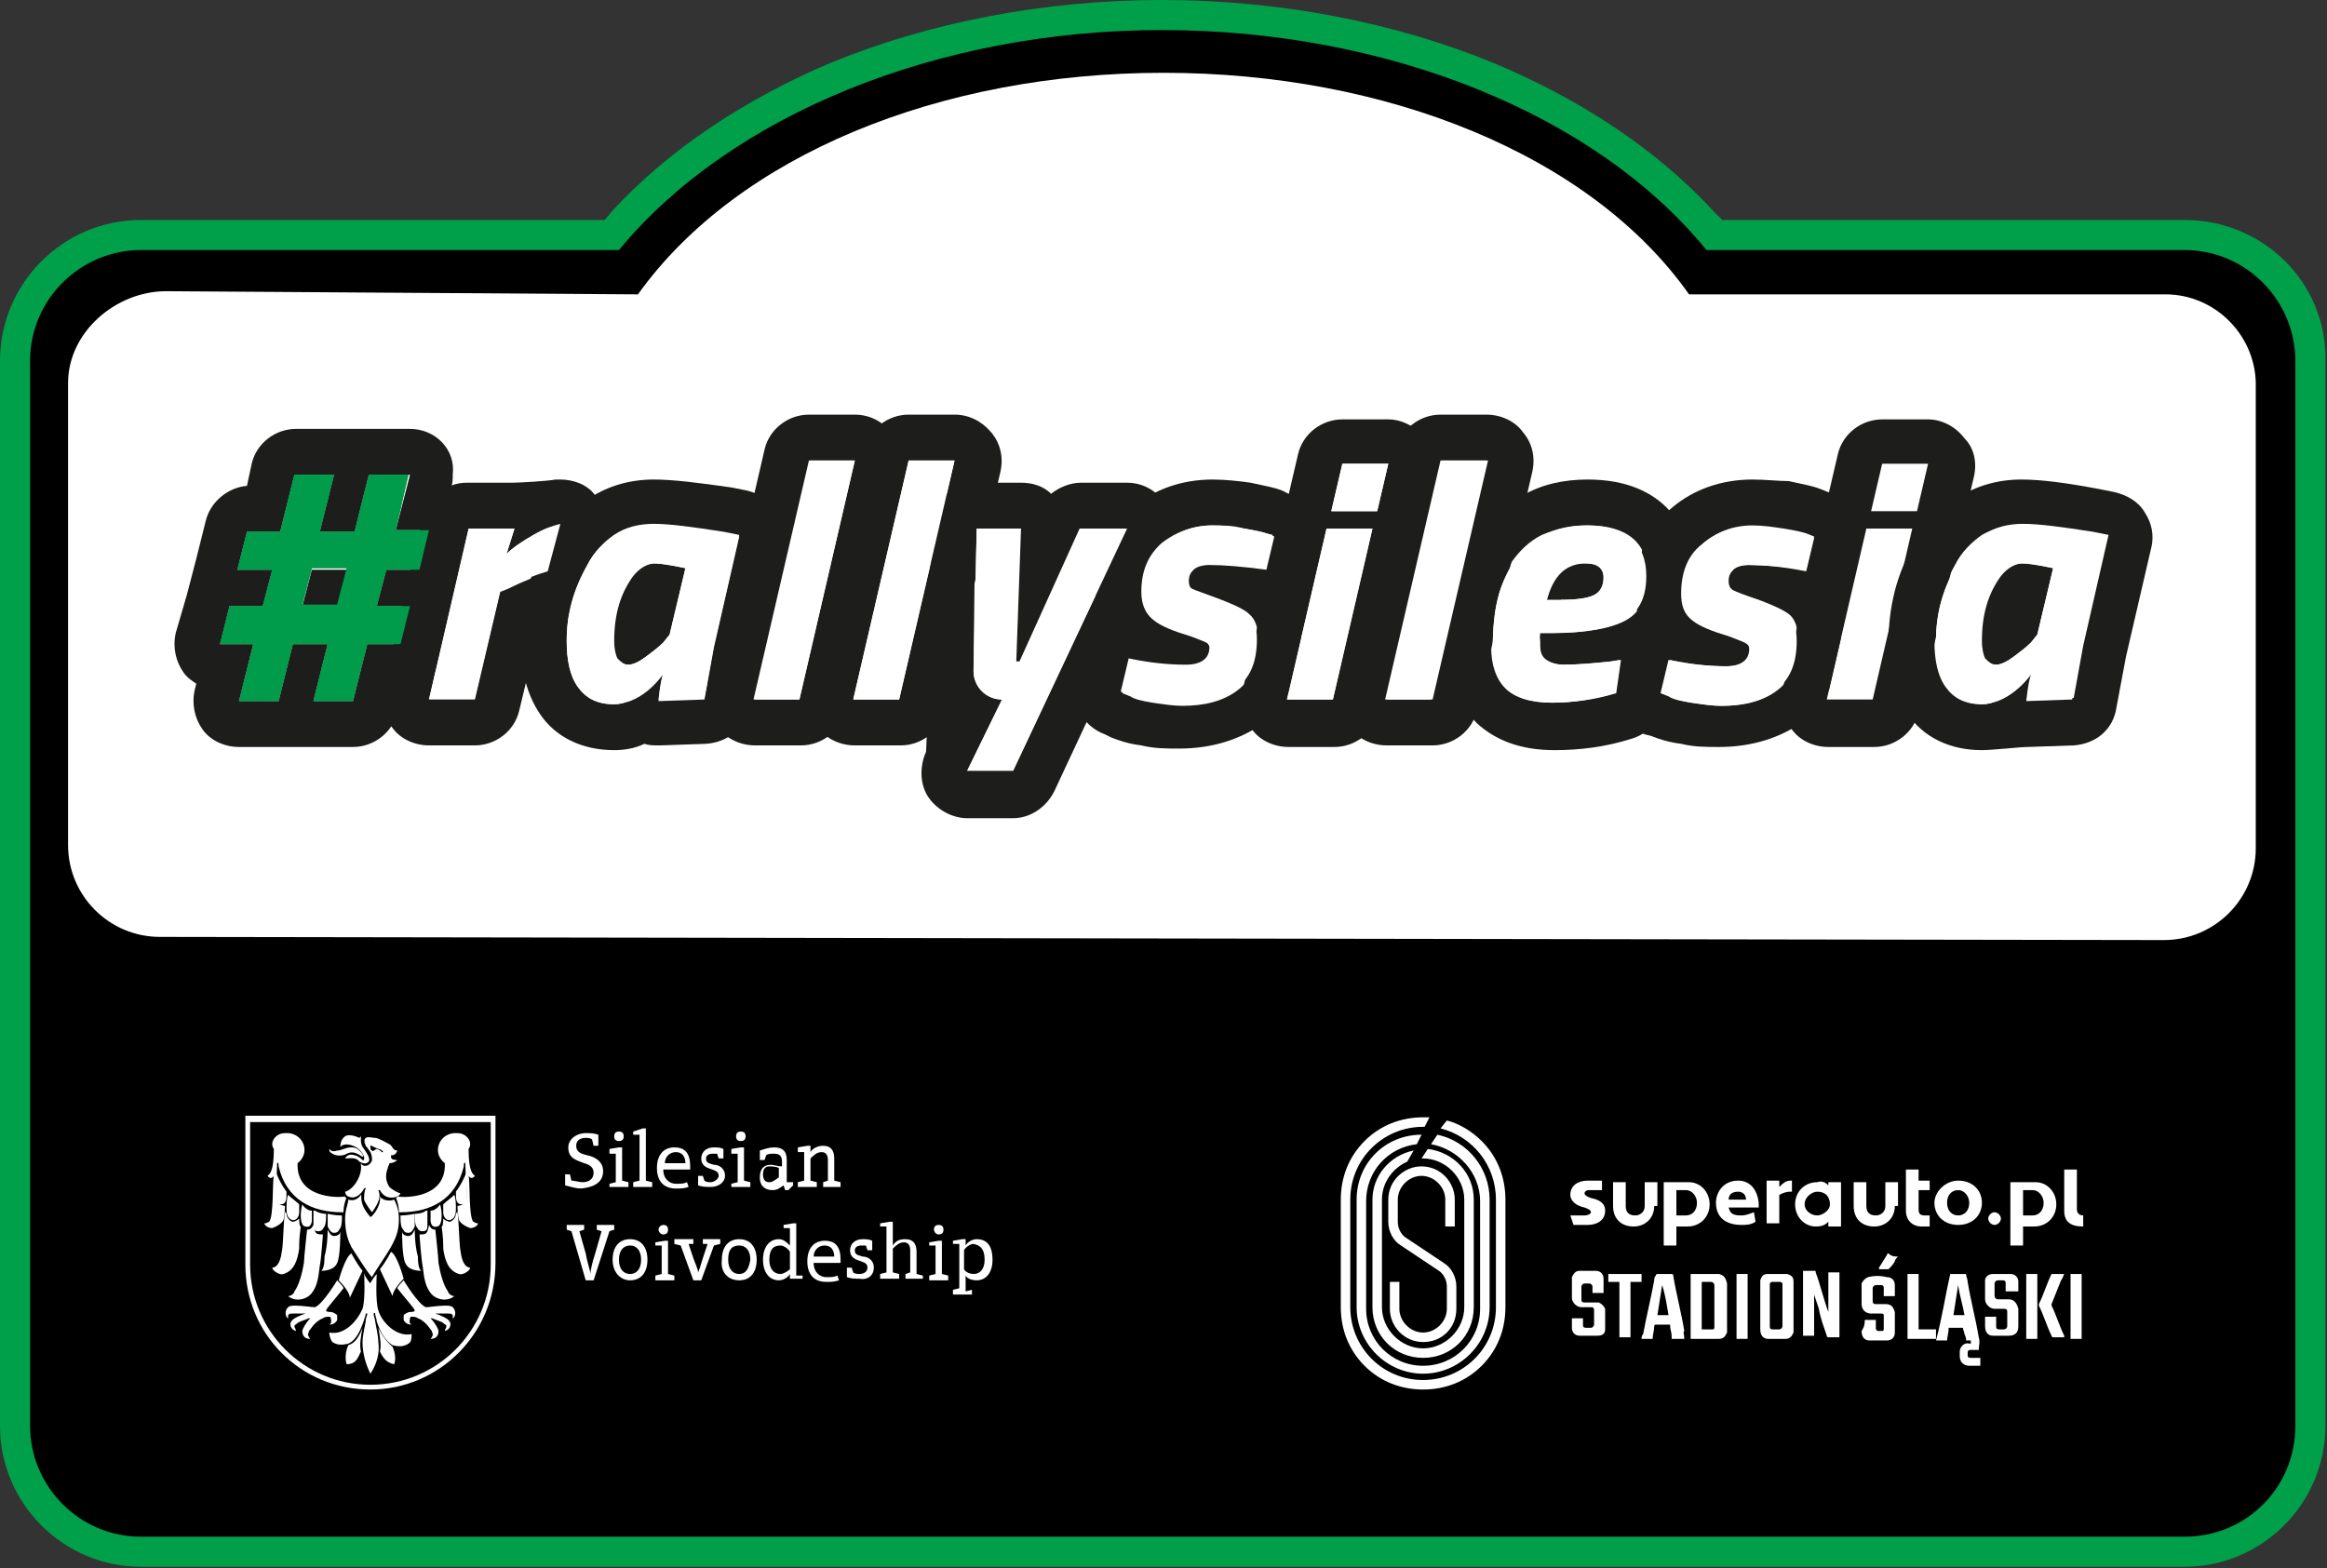
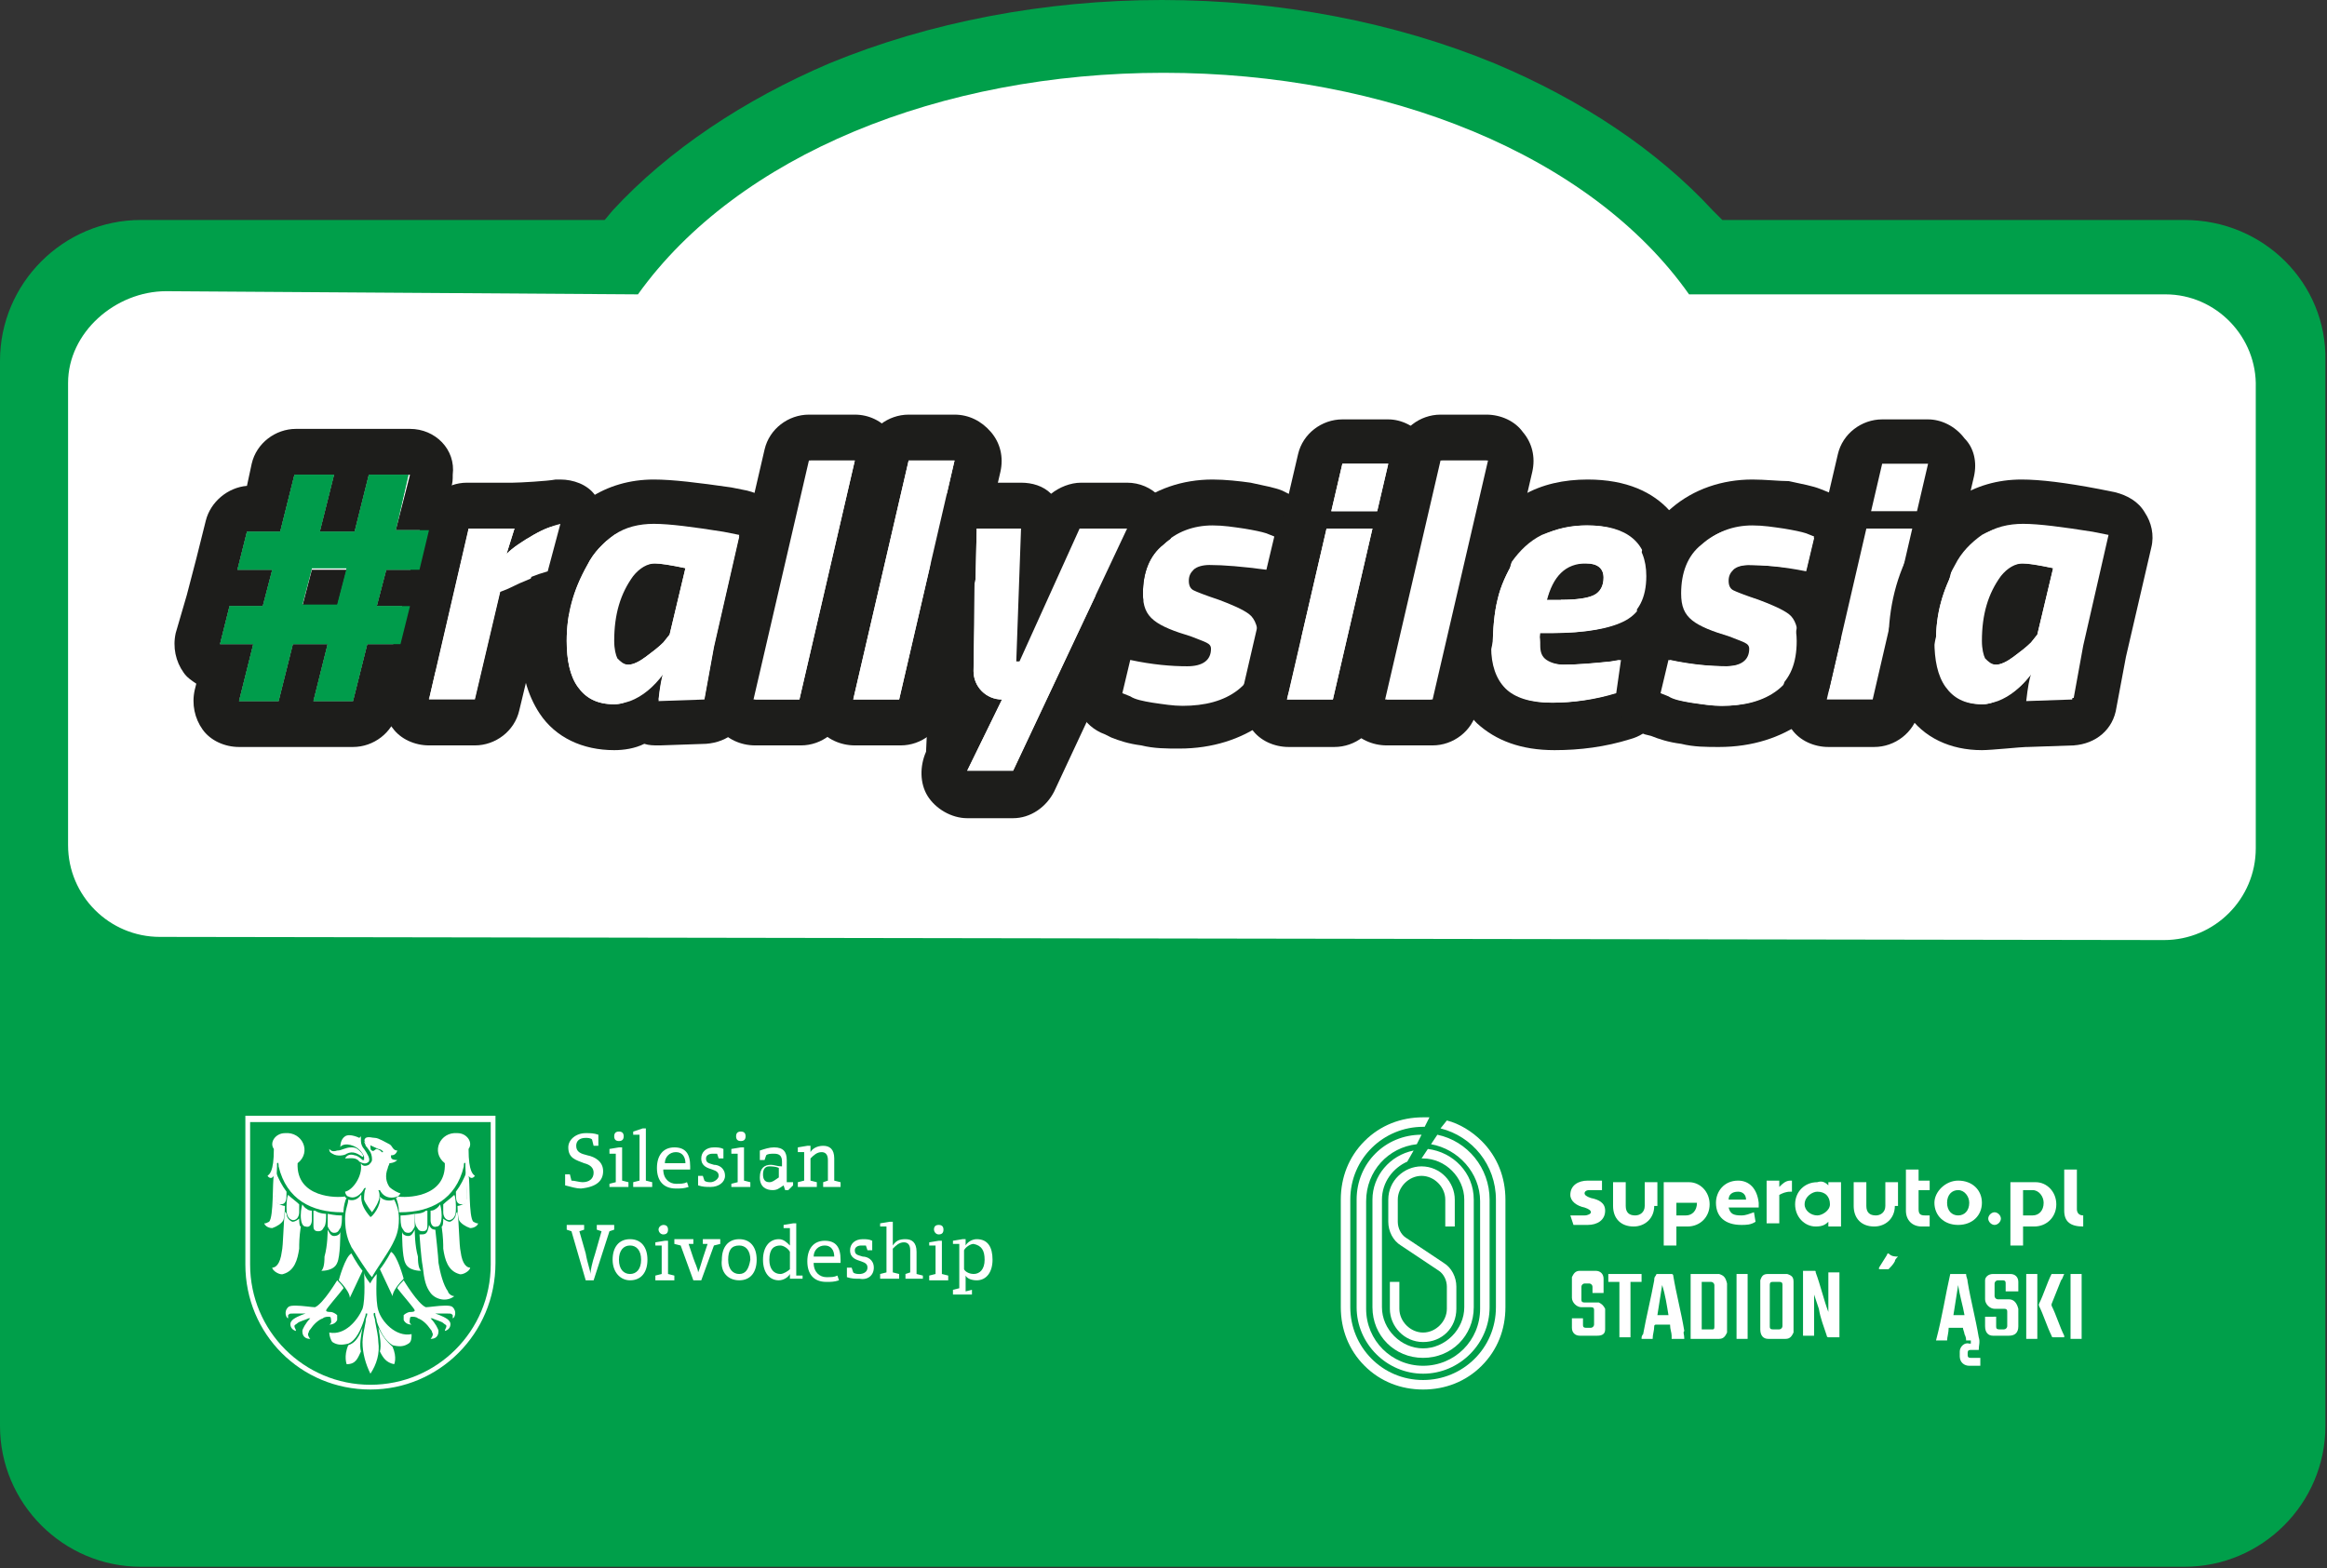
<svg xmlns="http://www.w3.org/2000/svg" version="1.1" id="Warstwa_1" x="0px" y="0px" viewBox="0 0 147 99.1" style="enable-background:new 0 0 147 99.1;" xml:space="preserve">
  <rect x="0" y="0" width="147" height="99.1" fill="#333333" stroke="none" />
  <style type="text/css">
	.st0{fill:#009F4A;}
	.st1{fill:#FFFFFF;}
	.st2{fill:#009D4B;}
	.st3{fill:#1D1D1B;}
	.st4{fill:#009C4B;}
	.st5{fill:none;}
</style>
  <g>
    <g>
      <path class="st0" d="M138,13.9h-29.2l-0.6-0.6c-3.5-3.8-8.3-7-13.8-9.3c-6.3-2.6-13.6-4-21-4c-7.4,0-14.7,1.4-21,4    C47,6.3,42.2,9.5,38.7,13.3l-0.5,0.6H8.9c-4.9,0-8.9,4-8.9,8.9v67.3c0,4.9,4,8.9,8.9,8.9H138c4.9,0,8.9-4,8.9-8.9V22.8    C147,17.9,143,13.9,138,13.9" />
-       <path d="M138,15.8h-30.2c-7-8.6-20.2-13.9-34.4-13.9S46.1,7.3,39.1,15.8H8.9c-3.8,0-7,3.1-7,7v67.3c0,3.8,3.1,7,7,7H138    c3.9,0,7-3.1,7-7V22.8C145,19,141.9,15.8,138,15.8" />
      <path class="st1" d="M136.8,18.6h-30.1c-6.2-8.8-19.1-14-33.2-14s-26.9,5.2-33.2,14l-29.8-0.2c-3.2,0-6.2,2.6-6.2,5.8v29.2    c0,3.2,2.6,5.8,5.8,5.8l126.6,0.2c3.2,0,5.8-2.6,5.8-5.8V24.5C142.6,21.3,140,18.6,136.8,18.6" />
      <g>
        <g>
          <path class="st2" d="M25.3,40.7h-2.1l-0.9,3.6h-2.5l0.9-3.6h-2.2l-0.9,3.6h-2.5l0.9-3.6h-2.1l0.6-2.4h2.1l0.6-2.3H15l0.6-2.4      h2.1l0.9-3.6h2.5l-0.9,3.6h2.2l0.9-3.6h2.5L25,33.5h2.1L26.5,36h-2.1l-0.6,2.3h2.1L25.3,40.7z M21.3,38.2l0.6-2.3h-2.2l-0.6,2.3      H21.3z" />
          <g>
            <path class="st3" d="M25.9,30L25.9,30 M25.9,30L25,33.5h2.1L26.5,36h-2.1l-0.6,2.3h2.1l-0.6,2.4h-2.1l-0.9,3.6h-2.5l0.9-3.6       h-2.2l-0.9,3.6h-2.5l0.9-3.6h-2.1l0.6-2.4h2.1l0.6-2.3H15l0.6-2.4h2.1l0.9-3.6h2.5l-0.9,3.6h2.2l0.9-3.6H25.9 M21.9,36h-2.2       l-0.6,2.3h2.2L21.9,36 M21.1,30L21.1,30 M27.1,33.5L27.1,33.5 M25.9,27.1L25.9,27.1h-2.5c-0.4,0-1.8,0-2.2,0h0h-2.5       c-1.3,0-2.5,0.9-2.8,2.2l-0.3,1.4c-1.2,0.1-2.3,1-2.6,2.2l-0.6,2.4c-0.1,0.4-0.5,1.9-0.6,2.3L11.1,40c-0.2,0.9,0,1.8,0.5,2.5       c0.2,0.3,0.5,0.5,0.8,0.7l-0.1,0.4c-0.2,0.9,0,1.8,0.5,2.5c0.5,0.7,1.4,1.1,2.3,1.1h2.5c0.4,0,1.9,0,2.2,0h2.5       c1.3,0,2.5-0.9,2.8-2.2l0.3-1.4c1.2-0.1,2.3-1,2.6-2.2l0.6-2.4c0.1-0.4,0.1-0.8,0-1.2c0.2-0.3,0.4-0.7,0.5-1.1l0.6-2.3       c0.1-0.3,0.1-0.5,0.1-0.8c0-1-0.5-2-1.4-2.5l0.1-0.3c0.1-0.3,0.1-0.5,0.1-0.8C28.8,28.4,27.5,27.1,25.9,27.1L25.9,27.1z" />
          </g>
        </g>
        <g>
          <path class="st1" d="M27.1,44.2l2.5-10.8h2.9L32,35c0.4-0.4,1-0.8,1.7-1.2c0.7-0.4,1.3-0.6,1.7-0.7l-0.8,3      c-0.7,0.2-1.5,0.5-2.5,1l-0.5,0.2l-1.6,6.8H27.1z" />
          <g>
            <path class="st3" d="M35.4,33.2l-0.8,3c-0.7,0.2-1.5,0.5-2.5,1l-0.5,0.2l-1.6,6.8h-2.9l2.5-10.8h2.9L32,35       c0.4-0.4,1-0.8,1.7-1.2C34.4,33.4,34.9,33.2,35.4,33.2 M32.4,33.4L32.4,33.4 M35.4,30.3c-0.1,0-0.2,0-0.3,0       c-0.5,0.1-2.3,0.2-2.7,0.2h0h-2.9c-1.3,0-2.5,0.9-2.8,2.2l-2.5,10.8c-0.2,0.9,0,1.8,0.6,2.5c0.5,0.7,1.4,1.1,2.3,1.1h2.9       c1.3,0,2.5-0.9,2.8-2.2l1.3-5.4c0.5-0.2,1-0.4,1.4-0.5c0.9-0.3,1.7-1,1.9-2l0.8-3c0.3-0.9,0-1.9-0.6-2.7       C37.1,30.6,36.2,30.3,35.4,30.3L35.4,30.3z M35.4,36.1L35.4,36.1L35.4,36.1L35.4,36.1z" />
          </g>
        </g>
        <g>
          <path class="st1" d="M38.8,44.5c-1.1,0-1.8-0.4-2.3-1.1c-0.5-0.7-0.7-1.7-0.7-2.9c0-1.7,0.4-3.2,1.3-4.8c0.4-0.8,1-1.4,1.7-1.9      c0.7-0.5,1.6-0.7,2.5-0.7c1,0,2.5,0.2,4.4,0.5l1,0.2l-1.6,7l-0.6,3.3l-2.9,0.1c0.1-0.9,0.2-1.4,0.3-1.7      c-0.6,0.8-1.3,1.4-2.1,1.7C39.5,44.4,39.2,44.5,38.8,44.5z M41.4,35.6c-0.5,0-1,0.3-1.4,0.8c-0.8,1.1-1.2,2.4-1.2,4.1      c0,0.5,0.1,0.9,0.2,1.1c0.2,0.2,0.4,0.4,0.7,0.4c0.3,0,0.7-0.2,1.1-0.5c0.4-0.3,0.8-0.6,1.1-0.9l0.4-0.5l1-4.2      C42.4,35.7,41.7,35.6,41.4,35.6z" />
          <g>
            <path class="st3" d="M41.3,33.2c1,0,2.5,0.2,4.4,0.5l1,0.2l-1.6,7l-0.6,3.3l-2.9,0.1c0.1-0.9,0.2-1.4,0.3-1.7       c-0.6,0.8-1.3,1.4-2.1,1.7c-0.3,0.1-0.7,0.2-1,0.2c-1.1,0-1.8-0.4-2.3-1.1c-0.5-0.7-0.7-1.7-0.7-2.9c0-1.7,0.4-3.2,1.3-4.8       c0.4-0.8,1-1.4,1.7-1.9C39.5,33.4,40.3,33.2,41.3,33.2 M39.7,42c0.3,0,0.7-0.2,1.1-0.5c0.4-0.3,0.8-0.6,1.1-0.9l0.4-0.5l1-4.2       c-1-0.2-1.6-0.3-2-0.3c-0.5,0-1,0.3-1.4,0.8c-0.8,1.1-1.2,2.4-1.2,4.1c0,0.5,0.1,0.9,0.2,1.1C39.1,41.9,39.4,42,39.7,42        M41.3,30.3c-1.5,0-2.9,0.4-4.1,1.2c-1.1,0.7-2,1.7-2.7,2.9c-1.1,1.9-1.6,4-1.6,6.2c0,1.8,0.4,3.3,1.2,4.5       c1,1.5,2.7,2.3,4.7,2.3c0.6,0,1.3-0.1,1.9-0.4c0.3,0.1,0.6,0.1,0.9,0.1c0,0,0.1,0,0.1,0l2.9-0.1c1.4-0.1,2.5-1,2.7-2.4l0.6-3.2       l1.6-6.9c0.2-0.8,0-1.6-0.4-2.2c-0.4-0.7-1.1-1.1-1.9-1.3l-1-0.2c0,0,0,0,0,0C44.1,30.5,42.5,30.3,41.3,30.3L41.3,30.3z" />
          </g>
        </g>
        <g>
          <path class="st1" d="M47.7,44.2l3.5-15.1H54l-3.5,15.1H47.7z" />
          <g>
            <path class="st3" d="M54,29.1l-3.5,15.1h-2.9l3.5-15.1H54 M54,26.2h-2.9c-1.3,0-2.5,0.9-2.8,2.2l-3.5,15.1       c-0.2,0.9,0,1.8,0.6,2.5c0.5,0.7,1.4,1.1,2.3,1.1h2.9c1.3,0,2.5-0.9,2.8-2.2l3.5-15.1c0.2-0.9,0-1.8-0.6-2.5       C55.7,26.6,54.9,26.2,54,26.2L54,26.2z M54,32L54,32L54,32L54,32z" />
          </g>
        </g>
        <g>
          <path class="st1" d="M53.9,44.2l3.5-15.1h2.9l-3.5,15.1H53.9z" />
          <g>
            <path class="st3" d="M60.3,29.1l-3.5,15.1h-2.9l3.5-15.1H60.3 M60.3,26.2h-2.9c-1.3,0-2.5,0.9-2.8,2.2l-3.5,15.1       c-0.2,0.9,0,1.8,0.6,2.5c0.5,0.7,1.4,1.1,2.3,1.1h2.9c1.3,0,2.5-0.9,2.8-2.2l3.5-15.1c0.2-0.9,0-1.8-0.6-2.5       C62,26.6,61.2,26.2,60.3,26.2L60.3,26.2z M60.3,32L60.3,32L60.3,32L60.3,32z" />
          </g>
        </g>
        <g>
          <path class="st1" d="M61.7,33.4h2.8l-0.3,8.4h0.3l3.8-8.4h2.9l-7.2,15.3h-2.9l2.2-4.5h0c-1,0-1.8-0.8-1.8-1.8L61.7,33.4z" />
          <g>
            <path class="st3" d="M71.2,33.4L71.2,33.4 M71.2,33.4l-7.2,15.3h-2.9l2.2-4.5c-1,0-1.8-0.8-1.8-1.8l0.1-9h2.8l-0.3,8.4h0.3       l3.8-8.4H71.2 M71.2,30.5L71.2,30.5h-2.9c-0.7,0-1.4,0.3-1.9,0.7c-0.5-0.5-1.2-0.7-1.9-0.7h-2.8c-1.6,0-2.9,1.3-2.9,2.9l-0.1,9       c0,1-0.2,5.1-0.2,5.1c-0.4,0.9-0.4,2,0.1,2.8c0.5,0.8,1.5,1.4,2.5,1.4h2.9c1.1,0,2.1-0.7,2.6-1.7l7.1-15.2       c0.2-0.4,0.3-0.8,0.3-1.3C74.1,31.8,72.8,30.5,71.2,30.5L71.2,30.5z M71.2,36.3L71.2,36.3L71.2,36.3L71.2,36.3z" />
          </g>
        </g>
        <g>
          <path class="st1" d="M76.4,35.7c-0.4,0-0.8,0.1-1,0.3c-0.2,0.2-0.3,0.4-0.3,0.7c0,0.3,0.1,0.5,0.3,0.6c0.2,0.1,0.7,0.3,1.6,0.6      c0.8,0.3,1.5,0.6,1.9,0.9c0.4,0.3,0.6,0.9,0.6,1.7c0,1.4-0.4,2.4-1.3,3.1c-0.9,0.7-2.1,1-3.5,1c-0.6,0-1.2-0.1-1.9-0.2      c-0.6-0.1-1.1-0.2-1.4-0.4l-0.5-0.2l0.5-2.1c1.4,0.3,2.6,0.4,3.6,0.4s1.5-0.4,1.5-1.1c0-0.2-0.1-0.3-0.3-0.4      c-0.2-0.1-0.5-0.2-1-0.4c-1-0.3-1.8-0.6-2.3-1c-0.5-0.4-0.7-0.9-0.7-1.7c0-1.3,0.4-2.4,1.3-3.1c0.9-0.8,1.9-1.1,3.2-1.1      c0.7,0,1.3,0.1,2,0.2c0.6,0.1,1.1,0.2,1.4,0.3l0.5,0.2L80,36C78.5,35.8,77.3,35.7,76.4,35.7z" />
          <g>
            <path class="st3" d="M76.6,33.2c0.7,0,1.3,0.1,2,0.2c0.6,0.1,1.1,0.2,1.4,0.3l0.5,0.2L80,36c-1.5-0.2-2.7-0.3-3.6-0.3       c-0.4,0-0.8,0.1-1,0.3c-0.2,0.2-0.3,0.4-0.3,0.7c0,0.3,0.1,0.5,0.3,0.6c0.2,0.1,0.7,0.3,1.6,0.6c0.8,0.3,1.5,0.6,1.9,0.9       c0.4,0.3,0.6,0.9,0.6,1.7c0,1.4-0.4,2.4-1.3,3.1c-0.9,0.7-2.1,1-3.5,1c-0.6,0-1.2-0.1-1.9-0.2c-0.6-0.1-1.1-0.2-1.4-0.4       l-0.5-0.2l0.5-2.1c1.4,0.3,2.6,0.4,3.6,0.4c1,0,1.5-0.4,1.5-1.1c0-0.2-0.1-0.3-0.3-0.4s-0.5-0.2-1-0.4c-1-0.3-1.8-0.6-2.3-1       c-0.5-0.4-0.7-0.9-0.7-1.7c0-1.3,0.4-2.4,1.3-3.1C74.3,33.6,75.4,33.2,76.6,33.2 M76.6,30.3c-1.9,0-3.7,0.6-5.1,1.8       c-1.1,0.9-2.3,2.6-2.3,5.3c0,0.7,0.1,1.3,0.3,1.9c-0.5,0.4-0.8,0.9-1,1.6L68,43c-0.4,1.4,0.4,2.9,1.8,3.4l0.4,0.2       c0.5,0.2,1.1,0.4,1.9,0.5c0.8,0.2,1.6,0.2,2.4,0.2c2.1,0,3.9-0.6,5.3-1.6c1.1-0.9,2.4-2.5,2.4-5.3c0-0.9-0.2-1.6-0.4-2.2       c0.4-0.4,0.8-0.9,0.9-1.5l0.5-2.1c0.3-1.4-0.4-2.9-1.8-3.4L81,31c-0.5-0.2-1.1-0.3-2-0.5C78.3,30.4,77.4,30.3,76.6,30.3       L76.6,30.3z" />
          </g>
        </g>
        <g>
          <path class="st1" d="M81.3,44.2l2.5-10.8h2.9l-2.5,10.8H81.3z M84.1,32.3l0.7-3h2.9l-0.7,3H84.1z" />
          <g>
            <path class="st3" d="M87.7,29.3l-0.7,3h-2.9l0.7-3H87.7 M86.7,33.4l-2.5,10.8h-2.9l2.5-10.8H86.7 M87.7,26.5h-2.9       c-1.3,0-2.5,0.9-2.8,2.2l-0.7,3c0,0.2-0.1,0.4-0.1,0.6c-0.1,0.2-0.1,0.3-0.2,0.5l-2.5,10.8c-0.2,0.9,0,1.8,0.6,2.5       c0.5,0.7,1.4,1.1,2.3,1.1h2.9c1.3,0,2.5-0.9,2.8-2.2l2.5-10.8c0-0.2,0.1-0.3,0.1-0.5c0.1-0.2,0.2-0.4,0.2-0.6l0.7-3       c0.2-0.9,0-1.8-0.6-2.4C89.4,26.9,88.5,26.5,87.7,26.5L87.7,26.5z M86.7,36.3L86.7,36.3L86.7,36.3L86.7,36.3z" />
          </g>
        </g>
        <g>
          <path class="st1" d="M87.6,44.2l3.5-15.1h2.9l-3.5,15.1H87.6z" />
          <g>
            <path class="st3" d="M93.9,29.1l-3.5,15.1h-2.9l3.5-15.1H93.9 M93.9,26.2h-2.9c-1.3,0-2.5,0.9-2.8,2.2l-3.5,15.1       c-0.2,0.9,0,1.8,0.6,2.5c0.5,0.7,1.4,1.1,2.3,1.1h2.9c1.3,0,2.5-0.9,2.8-2.2l3.5-15.1c0.2-0.9,0-1.8-0.6-2.5       C95.7,26.6,94.8,26.2,93.9,26.2L93.9,26.2z M93.9,32L93.9,32L93.9,32L93.9,32z" />
          </g>
        </g>
        <g>
          <path class="st1" d="M97.3,40.8c0,0.4,0.1,0.7,0.4,0.9c0.3,0.2,0.7,0.3,1.1,0.3c1,0,2-0.1,3-0.2l0.6-0.1l-0.3,2.1      c-1.3,0.4-2.7,0.6-4,0.6c-1.3,0-2.3-0.3-2.9-0.9c-0.6-0.6-0.9-1.5-0.9-2.6c0-1.1,0.1-2.2,0.3-3c0.2-0.9,0.6-1.7,1-2.4      c0.5-0.7,1.1-1.3,1.9-1.7c0.8-0.4,1.7-0.6,2.7-0.6c2.5,0,3.8,1.1,3.8,3.2c0,1.4-0.5,2.3-1.4,2.8c-0.9,0.5-2.5,0.8-4.6,0.8h-0.8      C97.3,40.2,97.3,40.5,97.3,40.8z M98.6,37.9c1,0,1.7-0.1,2.1-0.3c0.4-0.2,0.6-0.6,0.6-1.1c0-0.6-0.4-0.9-1.1-0.9      c-1.3,0-2.1,0.8-2.5,2.4H98.6z" />
          <g>
            <path class="st3" d="M100.3,33.2c2.5,0,3.8,1.1,3.8,3.2c0,1.4-0.5,2.3-1.4,2.8c-0.9,0.5-2.5,0.8-4.6,0.8h-0.8       c0,0.2-0.1,0.4-0.1,0.8c0,0.4,0.1,0.7,0.4,0.9c0.3,0.2,0.7,0.3,1.1,0.3c1,0,2-0.1,3-0.2l0.6-0.1l-0.3,2.1       c-1.3,0.4-2.7,0.6-4,0.6c-1.3,0-2.3-0.3-2.9-0.9c-0.6-0.6-0.9-1.5-0.9-2.6c0-1.1,0.1-2.2,0.3-3c0.2-0.9,0.6-1.7,1-2.4       c0.5-0.7,1.1-1.3,1.9-1.7C98.4,33.4,99.3,33.2,100.3,33.2 M97.7,37.9h0.9c1,0,1.7-0.1,2.1-0.3c0.4-0.2,0.6-0.6,0.6-1.1       c0-0.6-0.4-0.9-1.1-0.9C98.9,35.5,98.1,36.3,97.7,37.9 M102.5,41.7L102.5,41.7 M100.3,30.3c-1.5,0-2.9,0.3-4.1,1       C95,31.9,94,32.9,93.3,34c-0.6,1-1.1,2.1-1.4,3.2c-0.3,1.1-0.4,2.4-0.4,3.8c0,2.4,1,3.9,1.8,4.7c1.2,1.1,2.8,1.7,4.9,1.7       c1.6,0,3.2-0.2,4.8-0.7c1.1-0.3,1.9-1.2,2-2.3l0.3-2c0-0.2,0-0.3,0-0.5c0-0.3,0-0.5-0.1-0.8c0.9-0.9,1.8-2.3,1.8-4.5       C107,33.5,105.2,30.3,100.3,30.3L100.3,30.3z" />
          </g>
        </g>
        <g>
          <path class="st1" d="M110.4,35.7c-0.4,0-0.8,0.1-1,0.3c-0.2,0.2-0.3,0.4-0.3,0.7c0,0.3,0.1,0.5,0.3,0.6c0.2,0.1,0.7,0.3,1.6,0.6      c0.8,0.3,1.5,0.6,1.9,0.9c0.4,0.3,0.6,0.9,0.6,1.7c0,1.4-0.4,2.4-1.3,3.1c-0.9,0.7-2.1,1-3.5,1c-0.6,0-1.2-0.1-1.9-0.2      c-0.6-0.1-1.1-0.2-1.4-0.4l-0.5-0.2l0.5-2.1c1.4,0.3,2.6,0.4,3.6,0.4s1.5-0.4,1.5-1.1c0-0.2-0.1-0.3-0.3-0.4      c-0.2-0.1-0.5-0.2-1-0.4c-1-0.3-1.8-0.6-2.3-1c-0.5-0.4-0.7-0.9-0.7-1.7c0-1.3,0.4-2.4,1.3-3.1c0.9-0.8,1.9-1.1,3.2-1.1      c0.7,0,1.3,0.1,2,0.2c0.6,0.1,1.1,0.2,1.4,0.3l0.5,0.2l-0.5,2.1C112.6,35.8,111.4,35.7,110.4,35.7z" />
          <g>
            <path class="st3" d="M110.7,33.2c0.7,0,1.3,0.1,2,0.2c0.6,0.1,1.1,0.2,1.4,0.3l0.5,0.2l-0.5,2.1c-1.5-0.2-2.7-0.3-3.6-0.3       c-0.4,0-0.8,0.1-1,0.3c-0.2,0.2-0.3,0.4-0.3,0.7c0,0.3,0.1,0.5,0.3,0.6c0.2,0.1,0.7,0.3,1.6,0.6c0.8,0.3,1.5,0.6,1.9,0.9       c0.4,0.3,0.6,0.9,0.6,1.7c0,1.4-0.4,2.4-1.3,3.1c-0.9,0.7-2.1,1-3.5,1c-0.6,0-1.2-0.1-1.9-0.2c-0.6-0.1-1.1-0.2-1.4-0.4       l-0.5-0.2l0.5-2.1c1.4,0.3,2.6,0.4,3.6,0.4c1,0,1.5-0.4,1.5-1.1c0-0.2-0.1-0.3-0.3-0.4c-0.2-0.1-0.5-0.2-1-0.4       c-1-0.3-1.8-0.6-2.3-1c-0.5-0.4-0.7-0.9-0.7-1.7c0-1.3,0.4-2.4,1.3-3.1C108.4,33.6,109.5,33.2,110.7,33.2 M110.7,30.3       c-1.9,0-3.7,0.6-5.1,1.8c-1.1,0.9-2.3,2.6-2.3,5.3c0,0.7,0.1,1.3,0.3,1.9c-0.5,0.4-0.8,0.9-1,1.6l-0.5,2.1       c-0.4,1.4,0.4,2.9,1.8,3.4l0.4,0.1c0.5,0.2,1.1,0.4,1.9,0.5c0.8,0.2,1.6,0.2,2.4,0.2c2.1,0,3.9-0.6,5.3-1.6       c1.1-0.9,2.4-2.5,2.4-5.3c0-0.9-0.2-1.6-0.4-2.2c0.4-0.4,0.8-0.9,0.9-1.5l0.5-2.1c0.3-1.4-0.4-2.9-1.8-3.4l-0.5-0.2       c-0.5-0.2-1.1-0.3-2-0.5C112.4,30.4,111.5,30.3,110.7,30.3L110.7,30.3z" />
          </g>
        </g>
        <g>
          <path class="st1" d="M115.4,44.2l2.5-10.8h2.9l-2.5,10.8H115.4z M118.2,32.3l0.7-3h2.9l-0.7,3H118.2z" />
          <g>
            <path class="st3" d="M121.8,29.3l-0.7,3h-2.9l0.7-3H121.8 M120.8,33.4l-2.5,10.8h-2.9l2.5-10.8H120.8 M121.8,26.5h-2.9       c-1.3,0-2.5,0.9-2.8,2.2l-0.7,3c0,0.2-0.1,0.4-0.1,0.6c-0.1,0.2-0.1,0.3-0.2,0.5l-2.5,10.8c-0.2,0.9,0,1.8,0.6,2.5       c0.5,0.7,1.4,1.1,2.3,1.1h2.9c1.3,0,2.5-0.9,2.8-2.2l2.5-10.8c0-0.2,0.1-0.3,0.1-0.5c0.1-0.2,0.2-0.4,0.2-0.6l0.7-3       c0.2-0.9,0-1.8-0.6-2.4C123.5,26.9,122.6,26.5,121.8,26.5L121.8,26.5z M120.8,36.3L120.8,36.3L120.8,36.3L120.8,36.3z" />
          </g>
        </g>
        <g>
          <path class="st1" d="M125.3,44.5c-1.1,0-1.8-0.4-2.3-1.1c-0.5-0.7-0.7-1.7-0.7-2.9c0-1.7,0.4-3.2,1.3-4.8c0.4-0.8,1-1.4,1.7-1.9      c0.7-0.5,1.6-0.7,2.5-0.7c1,0,2.5,0.2,4.4,0.5l1,0.2l-1.6,7l-0.6,3.3l-2.9,0.1c0.1-0.9,0.2-1.4,0.3-1.7      c-0.6,0.8-1.3,1.4-2.1,1.7C125.9,44.4,125.6,44.5,125.3,44.5z M127.8,35.6c-0.5,0-1,0.3-1.4,0.8c-0.8,1.1-1.2,2.4-1.2,4.1      c0,0.5,0.1,0.9,0.2,1.1c0.2,0.2,0.4,0.4,0.7,0.4c0.3,0,0.7-0.2,1.1-0.5c0.4-0.3,0.8-0.6,1.1-0.9l0.4-0.5l1-4.2      C128.8,35.7,128.2,35.6,127.8,35.6z" />
          <g>
            <path class="st3" d="M127.7,33.2c1,0,2.5,0.2,4.4,0.5l1,0.2l-1.6,7l-0.6,3.3l-2.9,0.1c0.1-0.9,0.2-1.4,0.3-1.7       c-0.6,0.8-1.3,1.4-2.1,1.7c-0.3,0.1-0.7,0.2-1,0.2c-1.1,0-1.8-0.4-2.3-1.1c-0.5-0.7-0.7-1.7-0.7-2.9c0-1.7,0.4-3.2,1.3-4.8       c0.4-0.8,1-1.4,1.7-1.9C125.9,33.4,126.8,33.2,127.7,33.2 M126.1,42c0.3,0,0.7-0.2,1.1-0.5c0.4-0.3,0.8-0.6,1.1-0.9l0.4-0.5       l1-4.2c-1-0.2-1.6-0.3-2-0.3c-0.5,0-1,0.3-1.4,0.8c-0.8,1.1-1.2,2.4-1.2,4.1c0,0.5,0.1,0.9,0.2,1.1       C125.5,41.9,125.8,42,126.1,42 M127.7,30.3c-1.5,0-2.9,0.4-4.1,1.2c-1.1,0.7-2,1.7-2.7,2.9c-1.1,1.9-1.6,4-1.6,6.2       c0,1.8,0.4,3.3,1.2,4.5c1,1.5,2.7,2.3,4.7,2.3c0.6,0,2.5-0.2,2.8-0.2c0,0,0.1,0,0.1,0l2.9-0.1c1.4-0.1,2.5-1,2.7-2.4l0.6-3.2       l1.6-6.9c0.2-0.8,0-1.6-0.4-2.2c-0.4-0.7-1.1-1.1-1.9-1.3l-1-0.2c0,0,0,0,0,0C130.5,30.5,128.9,30.3,127.7,30.3L127.7,30.3z" />
          </g>
        </g>
        <g>
          <path class="st4" d="M25.3,40.7h-2.1l-0.9,3.6h-2.5l0.9-3.6h-2.2l-0.9,3.6h-2.5l0.9-3.6h-2.1l0.6-2.4h2.1l0.6-2.3H15l0.6-2.4      h2.1l0.9-3.6h2.5l-0.9,3.6h2.2l0.9-3.6h2.5L25,33.5h2.1L26.5,36h-2.1l-0.6,2.3h2.1L25.3,40.7z M21.3,38.2l0.6-2.3h-2.2l-0.6,2.3      H21.3z" />
        </g>
        <path class="st1" d="M27.1,44.2l2.5-10.8h2.9L32,35c0.4-0.4,1-0.8,1.7-1.2c0.7-0.4,1.3-0.6,1.7-0.7l-0.8,3     c-0.7,0.2-1.5,0.5-2.5,1l-0.5,0.2l-1.6,6.8H27.1z" />
        <path class="st1" d="M38.8,44.5c-1.1,0-1.8-0.4-2.3-1.1c-0.5-0.7-0.7-1.7-0.7-2.9c0-1.7,0.4-3.2,1.3-4.8c0.4-0.8,1-1.4,1.7-1.9     c0.7-0.5,1.6-0.7,2.5-0.7c1,0,2.5,0.2,4.4,0.5l1,0.2l-1.6,7l-0.6,3.3l-2.9,0.1c0.1-0.9,0.2-1.4,0.3-1.7c-0.6,0.8-1.3,1.4-2.1,1.7     C39.5,44.4,39.2,44.5,38.8,44.5z M41.4,35.6c-0.5,0-1,0.3-1.4,0.8c-0.8,1.1-1.2,2.4-1.2,4.1c0,0.5,0.1,0.9,0.2,1.1     c0.2,0.2,0.4,0.4,0.7,0.4c0.3,0,0.7-0.2,1.1-0.5c0.4-0.3,0.8-0.6,1.1-0.9l0.4-0.5l1-4.2C42.4,35.7,41.7,35.6,41.4,35.6z" />
        <path class="st1" d="M47.7,44.2l3.5-15.1H54l-3.5,15.1H47.7z" />
        <path class="st1" d="M53.9,44.2l3.5-15.1h2.9l-3.5,15.1H53.9z" />
        <path class="st1" d="M61.7,33.4h2.8l-0.3,8.4h0.3l3.8-8.4h2.9l-7.2,15.3h-2.9l2.2-4.5h0c-1,0-1.8-0.8-1.8-1.8L61.7,33.4z" />
-         <path class="st1" d="M76.6,33.2c-1.2,0-2.3,0.4-3.2,1.1c-0.9,0.8-1.3,1.8-1.3,3.1c0,0.7,0.2,1.3,0.7,1.7c0.5,0.4,1.2,0.7,2.3,1     c0.5,0.1,0.8,0.3,1,0.4c0.2,0.1,0.3,0.3,0.3,0.4c0,0.7-0.5,1.1-1.5,1.1c-1,0-2.2-0.1-3.6-0.4l-0.5,2.1l0.5,0.2     c0.3,0.1,0.8,0.3,1.4,0.4c0.6,0.1,1.2,0.2,1.9,0.2c1.5,0,2.6-0.3,3.5-1c0.9-0.7,1.3-1.7,1.3-3.1c0-0.8-0.2-1.3-0.6-1.7     c-0.4-0.3-1.1-0.6-1.9-0.9c-0.8-0.3-1.4-0.5-1.6-0.6c-0.2-0.1-0.3-0.3-0.3-0.6c0-0.3,0.1-0.5,0.3-0.7c0.2-0.2,0.6-0.3,1-0.3     c0.9,0,2.1,0.1,3.6,0.3l0.5-2.1L80,33.7c-0.3-0.1-0.8-0.2-1.4-0.3C77.9,33.2,77.3,33.2,76.6,33.2L76.6,33.2z" />
        <path class="st1" d="M81.3,44.2l2.5-10.8h2.9l-2.5,10.8H81.3z M84.1,32.3l0.7-3h2.9l-0.7,3H84.1z" />
        <path class="st1" d="M87.6,44.2l3.5-15.1h2.9l-3.5,15.1H87.6z" />
        <path class="st1" d="M97.3,40.8c0,0.4,0.1,0.7,0.4,0.9c0.3,0.2,0.7,0.3,1.1,0.3c1,0,2-0.1,3-0.2l0.6-0.1l-0.3,2.1     c-1.3,0.4-2.7,0.6-4,0.6c-1.3,0-2.3-0.3-2.9-0.9c-0.6-0.6-0.9-1.5-0.9-2.6c0-1.1,0.1-2.2,0.3-3c0.2-0.9,0.6-1.7,1-2.4     c0.5-0.7,1.1-1.3,1.9-1.7c0.8-0.4,1.7-0.6,2.7-0.6c2.5,0,3.8,1.1,3.8,3.2c0,1.4-0.5,2.3-1.4,2.8c-0.9,0.5-2.5,0.8-4.6,0.8h-0.8     C97.3,40.2,97.3,40.5,97.3,40.8z M98.6,37.9c1,0,1.7-0.1,2.1-0.3c0.4-0.2,0.6-0.6,0.6-1.1c0-0.6-0.4-0.9-1.1-0.9     c-1.3,0-2.1,0.8-2.5,2.4H98.6z" />
        <path class="st1" d="M110.4,35.7c-0.4,0-0.8,0.1-1,0.3c-0.2,0.2-0.3,0.4-0.3,0.7c0,0.3,0.1,0.5,0.3,0.6c0.2,0.1,0.7,0.3,1.6,0.6     c0.8,0.3,1.5,0.6,1.9,0.9c0.4,0.3,0.6,0.9,0.6,1.7c0,1.4-0.4,2.4-1.3,3.1c-0.9,0.7-2.1,1-3.5,1c-0.6,0-1.2-0.1-1.9-0.2     c-0.6-0.1-1.1-0.2-1.4-0.4l-0.5-0.2l0.5-2.1c1.4,0.3,2.6,0.4,3.6,0.4s1.5-0.4,1.5-1.1c0-0.2-0.1-0.3-0.3-0.4     c-0.2-0.1-0.5-0.2-1-0.4c-1-0.3-1.8-0.6-2.3-1c-0.5-0.4-0.7-0.9-0.7-1.7c0-1.3,0.4-2.4,1.3-3.1c0.9-0.8,1.9-1.1,3.2-1.1     c0.7,0,1.3,0.1,2,0.2c0.6,0.1,1.1,0.2,1.4,0.3l0.5,0.2l-0.5,2.1C112.6,35.8,111.4,35.7,110.4,35.7z" />
        <path class="st5" d="M115.4,44.2l2.5-10.8h2.9l-2.5,10.8H115.4z M118.2,32.3l0.7-3h2.9l-0.7,3H118.2z" />
        <path class="st1" d="M125.3,44.5c-1.1,0-1.8-0.4-2.3-1.1c-0.5-0.7-0.7-1.7-0.7-2.9c0-1.7,0.4-3.2,1.3-4.8c0.4-0.8,1-1.4,1.7-1.9     c0.7-0.5,1.6-0.7,2.5-0.7c1,0,2.5,0.2,4.4,0.5l1,0.2l-1.6,7l-0.6,3.3l-2.9,0.1c0.1-0.9,0.2-1.4,0.3-1.7c-0.6,0.8-1.3,1.4-2.1,1.7     C125.9,44.4,125.6,44.5,125.3,44.5z M127.8,35.6c-0.5,0-1,0.3-1.4,0.8c-0.8,1.1-1.2,2.4-1.2,4.1c0,0.5,0.1,0.9,0.2,1.1     c0.2,0.2,0.4,0.4,0.7,0.4c0.3,0,0.7-0.2,1.1-0.5c0.4-0.3,0.8-0.6,1.1-0.9l0.4-0.5l1-4.2C128.8,35.7,128.2,35.6,127.8,35.6z" />
      </g>
    </g>
    <g>
      <path class="st1" d="M99.2,76.8c0.2,0,0.6,0,0.9,0c0.2,0,0.4-0.1,0.4-0.2c0-0.1-0.1-0.2-0.4-0.3c-0.5-0.1-0.9-0.4-0.9-0.8    c0-0.6,0.5-0.9,1.1-0.9h0.9l0,0.6c-0.3,0-0.6,0-0.8,0c-0.2,0-0.3,0.1-0.3,0.2c0,0.1,0.1,0.2,0.4,0.3c0.5,0.1,0.9,0.3,0.9,0.8    c0,0.6-0.5,0.9-1.1,0.9h-0.9L99.2,76.8z" />
      <path class="st1" d="M104.5,76.2c0,0.8-0.6,1.3-1.3,1.3c-0.8,0-1.3-0.5-1.3-1.3v-1.5h0.8v1.5c0,0.4,0.2,0.6,0.6,0.6    c0.3,0,0.6-0.2,0.6-0.6v-1.5h0.8V76.2z" />
-       <path class="st1" d="M105.9,75.3v1.5h0.6c0.4,0,0.7-0.3,0.7-0.8c0-0.4-0.3-0.8-0.7-0.8H105.9z M105.9,77.5v1.2h-0.8v-4h1.6    c0.7,0,1.3,0.6,1.3,1.4c0,0.8-0.6,1.4-1.4,1.4H105.9z" />
+       <path class="st1" d="M105.9,75.3v1.5h0.6c0.4,0,0.7-0.3,0.7-0.8H105.9z M105.9,77.5v1.2h-0.8v-4h1.6    c0.7,0,1.3,0.6,1.3,1.4c0,0.8-0.6,1.4-1.4,1.4H105.9z" />
      <path class="st1" d="M109.2,75.8h1.1c0-0.3-0.2-0.5-0.5-0.5C109.4,75.3,109.2,75.5,109.2,75.8 M111.1,76v0.3h-1.9    c0.1,0.4,0.3,0.5,0.8,0.5c0.3,0,0.5-0.1,0.8-0.2l0.1,0.6c-0.3,0.2-0.6,0.2-0.9,0.2c-1,0-1.6-0.5-1.6-1.4c0-0.7,0.5-1.4,1.4-1.4    C110.5,74.6,111,75.1,111.1,76" />
      <path class="st1" d="M111.6,74.6h0.8V75l0,0c0.2-0.2,0.4-0.4,0.7-0.4h0.1v0.7h-0.1c-0.3,0-0.5,0.1-0.7,0.2v1.8h-0.8L111.6,74.6    L111.6,74.6z" />
      <path class="st1" d="M115.6,76.1c0-0.5-0.3-0.8-0.8-0.8c-0.3,0-0.8,0.3-0.8,0.8c0,0.4,0.4,0.7,0.8,0.7    C115.1,76.8,115.6,76.5,115.6,76.1 M115.5,74.9L115.5,74.9l0-0.2h0.8v2.8h-0.8v-0.3l0,0c-0.2,0.2-0.4,0.3-0.8,0.3    c-0.7,0-1.3-0.6-1.3-1.4c0-0.8,0.6-1.4,1.4-1.4C115.1,74.6,115.3,74.7,115.5,74.9" />
      <path class="st1" d="M119.7,76.2c0,0.8-0.6,1.3-1.3,1.3c-0.8,0-1.3-0.5-1.3-1.3v-1.5h0.8v1.5c0,0.4,0.2,0.6,0.6,0.6    c0.3,0,0.6-0.2,0.6-0.6v-1.5h0.8V76.2z" />
      <path class="st1" d="M120.4,73.9h0.8l0,0.1v0.6h0.7v0.6h-0.7v1.2c0,0.3,0.1,0.4,0.4,0.4c0.1,0,0.2,0,0.3,0l0,0.7h-0.5    c-0.6,0-1-0.4-1-1v-1.1h0L120.4,73.9L120.4,73.9z" />
      <path class="st1" d="M123.7,76.8c0.4,0,0.7-0.3,0.7-0.8c0-0.4-0.3-0.8-0.7-0.8c-0.4,0-0.7,0.3-0.7,0.8    C123,76.5,123.3,76.8,123.7,76.8L123.7,76.8z M123.7,74.6c0.9,0,1.5,0.6,1.5,1.4c0,0.8-0.6,1.4-1.5,1.4c-0.9,0-1.5-0.6-1.5-1.4    C122.2,75.3,122.9,74.6,123.7,74.6" />
      <path class="st1" d="M126,76.6c0.2,0,0.4,0.2,0.4,0.4c0,0.2-0.2,0.4-0.4,0.4c-0.2,0-0.4-0.2-0.4-0.4    C125.6,76.8,125.8,76.6,126,76.6" />
      <path class="st1" d="M131.6,77.5c-0.8,0-1.2-0.3-1.2-1v-2.6h0.8v2.5c0,0.2,0.1,0.4,0.4,0.4L131.6,77.5z" />
      <path class="st1" d="M127.8,75.3v1.5h0.6c0.4,0,0.7-0.3,0.7-0.8c0-0.4-0.3-0.8-0.7-0.8H127.8z M127.8,77.5v1.2H127v-4h1.6    c0.7,0,1.3,0.6,1.3,1.4c0,0.8-0.6,1.4-1.4,1.4H127.8z" />
      <path class="st1" d="M123.2,80.5h1c0,0.2,0.1,0.3,0.1,0.5c0.2,1.2,0.5,2.3,0.7,3.5c0.1,0.3,0,0.5,0,0.8c0,0-0.1,0-0.1,0    c-0.1,0-0.2,0-0.4,0c-0.1,0-0.2,0-0.2,0.2c0,0,0,0.1,0,0.1c0,0.1,0,0.2,0.2,0.2c0.2,0,0.3,0,0.5,0c0,0,0,0,0.1,0v0.5    c0,0,0,0-0.1,0c-0.2,0-0.4,0-0.6,0c-0.3,0-0.6-0.2-0.6-0.6c0-0.1,0-0.2,0-0.3c0-0.3,0.3-0.6,0.6-0.5c0,0,0,0,0.1,0c0,0,0,0,0-0.1    c0,0,0,0,0-0.1h-0.3c0-0.1,0-0.2-0.1-0.4c0-0.1-0.1-0.3-0.1-0.4c0,0,0,0,0,0c-0.3,0-0.6,0-0.9,0c0,0.3-0.1,0.6-0.1,0.8h-0.7    C122.7,83.2,122.9,81.8,123.2,80.5 M123.7,81.2C123.7,81.2,123.7,81.2,123.7,81.2c-0.1,0.6-0.2,1.3-0.3,1.9h0.7    C124,82.5,123.8,81.9,123.7,81.2" />
-       <path class="st1" d="M117.8,83.4h0.7c0,0,0,0,0,0.1c0,0.1,0,0.3,0,0.4c0,0.1,0,0.1,0.1,0.2c0.1,0,0.2,0,0.3,0    c0.1,0,0.1-0.1,0.1-0.1c0-0.3,0-0.6,0-0.9c0-0.1-0.1-0.1-0.2-0.1c-0.2,0-0.4,0-0.6,0c-0.3,0-0.6-0.2-0.6-0.6c0-0.4,0-0.7,0-1.1    c0-0.1,0-0.2,0-0.2c0.1-0.2,0.2-0.3,0.4-0.4c0.4-0.1,0.8-0.1,1.2,0c0.3,0,0.5,0.2,0.5,0.5c0,0.2,0,0.4,0,0.7h-0.7c0,0,0-0.1,0-0.1    c0-0.1,0-0.2,0-0.4c0-0.1,0-0.2-0.2-0.2c-0.1,0-0.2,0-0.3,0c-0.1,0-0.2,0.1-0.2,0.2c0,0.3,0,0.6,0,0.8c0,0.1,0,0.2,0.2,0.2    c0.2,0,0.4,0,0.6,0c0.4,0,0.5,0.2,0.6,0.5c0,0.4,0,0.8,0,1.3c0,0.3-0.2,0.5-0.5,0.5c-0.1,0-0.2,0-0.3,0c-0.3,0-0.5,0-0.8,0    c-0.3,0-0.5-0.2-0.5-0.6C117.8,83.8,117.8,83.6,117.8,83.4" />
      <path class="st1" d="M126.1,83.4c0,0.2,0,0.3,0,0.4c0,0.1,0,0.2,0.2,0.2c0.1,0,0.2,0,0.3,0c0.1,0,0.2-0.1,0.2-0.2    c0-0.3,0-0.6,0-0.9c0-0.1,0-0.2-0.2-0.2c-0.2,0-0.4,0-0.6,0c-0.3,0-0.6-0.3-0.6-0.6c0-0.3,0-0.6,0-0.9c0-0.1,0-0.2,0-0.3    c0-0.2,0.2-0.4,0.5-0.4c0.4,0,0.8,0,1.1,0c0.3,0,0.5,0.2,0.5,0.5c0,0.2,0,0.4,0,0.6h-0.4h-0.4c0,0,0-0.1,0-0.1c0-0.1,0-0.3,0-0.4    c0-0.1,0-0.2-0.2-0.2c-0.1,0-0.2,0-0.3,0c-0.1,0-0.2,0.1-0.2,0.2c0,0.3,0,0.6,0,0.8c0,0.1,0.1,0.2,0.2,0.2c0.2,0,0.4,0,0.7,0    c0.3,0,0.5,0.2,0.6,0.6c0,0.4,0,0.7,0,1.1c0,0.4-0.2,0.6-0.6,0.6c-0.3,0-0.7,0-1,0c-0.3,0-0.5-0.2-0.5-0.6c0-0.2,0-0.4,0-0.6    H126.1z" />
-       <polygon class="st1" points="121.2,84 122.3,84 122.3,84.6 120.5,84.6 120.5,80.5 121.2,80.5   " />
      <path class="st1" d="M130.4,80.5c-0.1,0.2-0.1,0.3-0.2,0.4c-0.2,0.5-0.4,1-0.6,1.5c0,0.1,0,0.1,0,0.1c0.3,0.6,0.5,1.3,0.8,1.9    c0,0,0,0,0,0.1h-0.1c-0.2,0-0.4,0-0.6,0c0,0-0.1,0-0.1-0.1c-0.3-0.6-0.5-1.3-0.8-1.9c0,0,0-0.1,0-0.1c0.3-0.6,0.5-1.3,0.8-1.9    c0,0,0,0,0.1,0C129.9,80.5,130.2,80.5,130.4,80.5" />
      <rect x="128" y="80.5" class="st1" width="0.7" height="4.1" />
      <rect x="130.8" y="80.5" class="st1" width="0.7" height="4.1" />
      <path class="st1" d="M119.9,79.4c-0.1,0.1-0.2,0.2-0.2,0.3c-0.1,0.2-0.3,0.4-0.4,0.5c0,0-0.1,0-0.1,0c-0.2,0-0.4,0-0.5,0    c0,0,0,0,0-0.1c0.2-0.3,0.3-0.5,0.5-0.8c0,0,0-0.1,0.1-0.1C119.5,79.4,119.7,79.4,119.9,79.4" />
      <path class="st1" d="M116.2,84.5C116.2,84.5,116.2,84.6,116.2,84.5c-0.2,0-0.5,0-0.7,0c0,0-0.1,0-0.1-0.1    c-0.2-0.6-0.4-1.1-0.5-1.7c-0.1-0.3-0.2-0.6-0.3-0.9c0,0,0,0,0-0.1v2.7h-0.7v-4.1c0,0,0,0,0.1,0c0.2,0,0.4,0,0.6,0    c0.1,0,0.1,0,0.1,0.1c0.3,0.8,0.5,1.7,0.8,2.5c0,0,0,0,0,0.1v-2.6h0.7V84.5z" />
      <path class="st1" d="M106.8,84.6v-4.1c0,0,0,0,0.1,0c0.5,0,1,0,1.5,0c0.1,0,0.2,0,0.2,0c0.3,0.1,0.4,0.2,0.5,0.6c0,0,0,0.1,0,0.1    c0,0.9,0,1.8,0,2.7c0,0.1,0,0.2,0,0.3c-0.1,0.2-0.2,0.4-0.5,0.4c-0.1,0-0.2,0-0.2,0C107.8,84.6,107.4,84.6,106.8,84.6L106.8,84.6z     M107.6,84c0.2,0,0.4,0,0.6,0c0.1,0,0.1-0.1,0.1-0.2c0-0.8,0-1.7,0-2.5c0,0,0-0.1,0-0.1c0-0.1-0.1-0.2-0.2-0.2c-0.1,0-0.1,0-0.2,0    c-0.1,0-0.3,0-0.4,0V84z" />
      <path class="st1" d="M113.3,82.5c0,0.5,0,0.9,0,1.4c0,0.1,0,0.2,0,0.3c-0.1,0.2-0.2,0.4-0.5,0.4c-0.4,0-0.7,0-1.1,0    c-0.3,0-0.5-0.2-0.5-0.6c0,0,0,0,0-0.1c0-0.9,0-1.8,0-2.8c0-0.1,0-0.1,0-0.2c0.1-0.3,0.2-0.4,0.5-0.4c0.1,0,0.1,0,0.2,0    c0.3,0,0.6,0,0.8,0c0.1,0,0.1,0,0.2,0c0.3,0.1,0.4,0.2,0.4,0.5c0,0.1,0,0.1,0,0.2C113.3,81.6,113.3,82.1,113.3,82.5 M112.6,82.5    c0-0.4,0-0.9,0-1.3c0-0.1,0-0.2-0.2-0.2c-0.1,0-0.2,0-0.4,0c-0.1,0-0.2,0-0.2,0.2c0,0.9,0,1.7,0,2.6c0,0.1,0,0.2,0.2,0.2    c0.1,0,0.2,0,0.4,0c0.1,0,0.2-0.1,0.2-0.2C112.6,83.4,112.6,82.9,112.6,82.5" />
      <path class="st1" d="M106.4,84.6c-0.2,0-0.4,0-0.6,0c-0.1,0-0.1,0-0.2,0c0,0,0-0.1,0-0.2c0-0.2-0.1-0.4-0.1-0.7h-0.1    c-0.3,0-0.5,0-0.8,0c0,0-0.1,0-0.1,0.1c0,0.3-0.1,0.5-0.1,0.8h-0.7c0-0.1,0-0.2,0.1-0.3c0.2-1.1,0.5-2.3,0.7-3.4    c0-0.1,0-0.2,0.1-0.3c0,0,0-0.1,0.1-0.1c0.3,0,0.6,0,0.9,0c0,0,0.1,0,0.1,0.1c0.2,1.2,0.5,2.3,0.7,3.5    C106.3,84.2,106.4,84.3,106.4,84.6C106.4,84.5,106.4,84.5,106.4,84.6 M105.4,83.1c-0.1-0.6-0.2-1.3-0.4-1.9c0,0,0,0,0,0    c-0.1,0.6-0.2,1.3-0.3,1.9H105.4z" />
      <path class="st1" d="M101.3,81.7h-0.7c0-0.1,0-0.2,0-0.2c0-0.1,0-0.2,0-0.2c0-0.1-0.1-0.2-0.2-0.2c-0.1,0-0.2,0-0.3,0    c-0.1,0-0.2,0.1-0.2,0.2c0,0.3,0,0.6,0,0.8c0,0.1,0,0.2,0.2,0.2c0.2,0,0.4,0,0.6,0c0.1,0,0.2,0,0.3,0c0.2,0.1,0.3,0.2,0.4,0.4    c0,0.1,0,0.2,0,0.2c0,0.3,0,0.6,0,0.9c0,0.1,0,0.1,0,0.2c0,0.3-0.2,0.4-0.5,0.4c-0.4,0-0.7,0-1.1,0c-0.3,0-0.5-0.2-0.5-0.5    c0-0.2,0-0.4,0-0.6h0.7c0,0.2,0,0.3,0,0.4c0,0.1,0,0.2,0.2,0.2c0.1,0,0.2,0,0.3,0c0.1,0,0.2-0.1,0.2-0.2c0-0.3,0-0.6,0-0.9    c0-0.1,0-0.2-0.2-0.2c-0.2,0-0.4,0-0.6,0c-0.3,0-0.6-0.3-0.6-0.6c0-0.3,0-0.7,0-1c0-0.1,0-0.2,0-0.3c0.1-0.2,0.2-0.4,0.5-0.4    c0.1,0,0.2,0,0.3,0c0.2,0,0.5,0,0.7,0c0.3,0,0.5,0.2,0.5,0.5C101.3,81.2,101.3,81.4,101.3,81.7C101.3,81.6,101.3,81.7,101.3,81.7" />
      <polygon class="st1" points="102.3,81 101.6,81 101.6,80.5 103.7,80.5 103.7,81 103,81 103,84.5 102.3,84.5   " />
      <rect x="109.7" y="80.5" class="st1" width="0.7" height="4.1" />
      <path class="st1" d="M93.6,72.1c-0.6-0.6-1.4-1.1-2.2-1.3L91,71.3c2,0.5,3.5,2.3,3.5,4.5v6.8c0,2.6-2.1,4.6-4.6,4.6    c-2.6,0-4.6-2.1-4.6-4.6v-6.8c0-2.6,2.1-4.6,4.6-4.6c0,0,0.1,0,0.1,0l0.3-0.6c-0.1,0-0.3,0-0.4,0c-1.4,0-2.7,0.5-3.7,1.5    c-1,1-1.5,2.3-1.5,3.7v6.8c0,1.4,0.5,2.7,1.5,3.7c1,1,2.3,1.5,3.7,1.5c1.4,0,2.7-0.5,3.7-1.5c1-1,1.5-2.3,1.5-3.7v-6.8    C95.1,74.4,94.6,73.1,93.6,72.1" />
      <path class="st1" d="M85.7,75.8v6.8c0,2.3,1.9,4.2,4.2,4.2c2.3,0,4.2-1.9,4.2-4.2v-6.8c0-2-1.4-3.7-3.3-4.1l-0.4,0.6    c1.7,0.3,3.1,1.8,3.1,3.6v6.8c0,2-1.6,3.6-3.6,3.6c-2,0-3.6-1.6-3.6-3.6v-6.8c0-1.9,1.4-3.4,3.2-3.6l0.3-0.6    C87.5,71.7,85.7,73.5,85.7,75.8" />
      <path class="st1" d="M86.7,75.8v6.8c0,1.8,1.4,3.2,3.2,3.2c1.8,0,3.2-1.4,3.2-3.2v-6.8c0-1.7-1.3-3-2.9-3.2l-0.4,0.6    c0,0,0.1,0,0.1,0c1.4,0,2.6,1.2,2.6,2.6v6.8c0,1.4-1.2,2.6-2.6,2.6c-1.4,0-2.6-1.2-2.6-2.6v-6.8c0-1.1,0.7-2,1.6-2.4l0.4-0.7    C87.8,73,86.7,74.3,86.7,75.8" />
      <path class="st1" d="M89.9,84.8c-1.2,0-2.1-1-2.1-2.1V81h0.6v1.7c0,0.8,0.7,1.5,1.5,1.5c0.8,0,1.5-0.7,1.5-1.5v-1.4    c0-0.4-0.2-0.8-0.5-1l-2.4-1.6c-0.5-0.3-0.8-0.9-0.8-1.5v-1.4c0-1.2,1-2.1,2.1-2.1c1.2,0,2.1,1,2.1,2.1v1.7h-0.6v-1.7    c0-0.8-0.7-1.5-1.5-1.5c-0.8,0-1.5,0.7-1.5,1.5v1.4c0,0.4,0.2,0.8,0.5,1l2.4,1.6c0.5,0.3,0.8,0.9,0.8,1.5v1.4    C92,83.9,91.1,84.8,89.9,84.8" />
    </g>
    <g>
      <path class="st1" d="M62.2,79.6c0,0.6-0.3,0.9-0.7,0.9c-0.2,0-0.5-0.1-0.6-0.3v-1.2c0.1-0.2,0.4-0.4,0.6-0.4    C62,78.7,62.2,79,62.2,79.6 M62.7,79.6c0-0.8-0.3-1.3-1-1.3c-0.3,0-0.6,0.2-0.7,0.4h0l0-0.4h-0.2l-0.6,0.1v0.2l0.4,0v2.8l-0.4,0.1    v0.3h1.2v-0.3L61,81.6v-1h0c0.1,0.2,0.4,0.3,0.7,0.3C62.3,80.9,62.7,80.4,62.7,79.6 M59,77.7c0,0.1,0.1,0.3,0.3,0.3    c0.2,0,0.3-0.1,0.3-0.3c0-0.2-0.1-0.3-0.3-0.3C59.1,77.4,59,77.5,59,77.7 M59.9,80.9v-0.3l-0.4-0.1v-2.1h-0.2l-0.6,0.1v0.2l0.4,0    v1.8l-0.4,0.1v0.3H59.9z M58.3,80.9v-0.3l-0.4-0.1v-1.4c0-0.6-0.3-0.8-0.7-0.8c-0.4,0-0.6,0.1-0.8,0.4h0v-1.5h-0.2l-0.6,0.1v0.2    l0.4,0v2.9l-0.4,0.1v0.3h1.2v-0.3l-0.4-0.1v-1.5c0.2-0.2,0.4-0.4,0.7-0.4c0.2,0,0.4,0.1,0.4,0.5v1.4l-0.3,0.1v0.3H58.3z     M55.2,80.1c0-0.5-0.4-0.7-0.7-0.7C54.2,79.3,54,79.3,54,79c0-0.2,0.2-0.3,0.4-0.3c0.1,0,0.2,0,0.3,0l0.1,0.3h0.3v-0.6    c-0.2-0.1-0.4-0.1-0.6-0.1c-0.5,0-0.8,0.3-0.8,0.7c0,0.5,0.4,0.6,0.7,0.7c0.3,0.1,0.4,0.2,0.4,0.4c0,0.3-0.3,0.4-0.5,0.4    c-0.1,0-0.3,0-0.4-0.1l-0.1-0.3h-0.3v0.6c0.3,0.1,0.5,0.1,0.8,0.1C54.8,80.9,55.2,80.6,55.2,80.1 M52.7,79.4h-1.3    c0-0.4,0.3-0.7,0.7-0.7C52.5,78.7,52.7,79,52.7,79.4L52.7,79.4z M53.1,79.7v-0.1c0-0.8-0.3-1.2-1-1.2c-0.7,0-1.1,0.5-1.1,1.3    c0,0.8,0.4,1.3,1.2,1.3c0.3,0,0.5,0,0.8-0.1l-0.1-0.3c-0.2,0.1-0.4,0.1-0.7,0.1c-0.4,0-0.8-0.3-0.8-0.9H53.1z M49.9,80.2    c-0.1,0.1-0.4,0.3-0.6,0.3c-0.4,0-0.7-0.3-0.7-0.9c0-0.7,0.3-0.9,0.7-0.9c0.2,0,0.5,0.2,0.6,0.4V80.2z M50.7,80.8v-0.2l-0.4,0    v-3.3h-0.2l-0.6,0.1v0.2l0.4,0v1.1h0c-0.2-0.2-0.4-0.4-0.7-0.4c-0.6,0-1,0.5-1,1.3c0,0.8,0.4,1.3,1,1.3c0.3,0,0.6-0.2,0.7-0.4h0    l0,0.3h0.2L50.7,80.8z M46.7,80.5c-0.4,0-0.7-0.3-0.7-0.9c0-0.6,0.2-0.9,0.7-0.9c0.4,0,0.7,0.3,0.7,0.9    C47.3,80.2,47.1,80.5,46.7,80.5 M46.7,80.9c0.7,0,1.1-0.5,1.1-1.3c0-0.8-0.4-1.3-1.1-1.3c-0.7,0-1.1,0.5-1.1,1.3    C45.5,80.4,46,80.9,46.7,80.9 M45.1,78.7l0.4-0.1v-0.3h-1.1v0.3l0.3,0l-0.3,0.9c-0.1,0.3-0.2,0.7-0.3,0.9h0c0-0.2-0.2-0.6-0.3-0.9    l-0.3-0.9l0.3,0v-0.3h-1.2v0.3l0.4,0.1l0.8,2.2h0.5L45.1,78.7z M41.6,77.7c0,0.1,0.1,0.3,0.3,0.3c0.2,0,0.3-0.1,0.3-0.3    c0-0.2-0.1-0.3-0.3-0.3C41.8,77.4,41.6,77.5,41.6,77.7 M42.6,80.9v-0.3l-0.4-0.1v-2.1h-0.2l-0.6,0.1v0.2l0.4,0v1.8l-0.4,0.1v0.3    H42.6z M39.8,80.5c-0.4,0-0.7-0.3-0.7-0.9c0-0.6,0.3-0.9,0.7-0.9c0.4,0,0.7,0.3,0.7,0.9C40.5,80.2,40.2,80.5,39.8,80.5 M39.8,80.9    c0.7,0,1.1-0.5,1.1-1.3c0-0.8-0.4-1.3-1.1-1.3c-0.7,0-1.1,0.5-1.1,1.3C38.7,80.4,39.2,80.9,39.8,80.9 M38.5,77.8l0.3-0.1v-0.3    h-1.1v0.3l0.3,0.1l-0.4,1.4c-0.2,0.6-0.3,1.1-0.3,1.3h0c0-0.2-0.2-0.7-0.3-1.3l-0.4-1.4l0.3-0.1v-0.3h-1.1v0.3l0.3,0.1l0.9,3.1    h0.5L38.5,77.8z" />
      <path class="st1" d="M53.1,75v-0.3l-0.4-0.1v-1.4c0-0.6-0.3-0.8-0.7-0.8c-0.4,0-0.7,0.2-0.8,0.4h0l0-0.4H51l-0.6,0.1v0.3l0.4,0    v1.8l-0.4,0.1V75h1.2v-0.3l-0.4-0.1v-1.4c0.2-0.2,0.4-0.4,0.7-0.4c0.2,0,0.4,0.1,0.4,0.5v1.3L52,74.7V75H53.1z M49.2,74.4    c-0.3,0.2-0.4,0.3-0.6,0.3c-0.3,0-0.4-0.2-0.4-0.5c0-0.4,0.2-0.5,0.4-0.5c0.1,0,0.4,0,0.6,0.1V74.4z M50.1,74.9v-0.2l-0.4,0    c0-0.1,0-0.1,0-0.2v-1.2c0-0.5-0.2-0.8-0.8-0.8c-0.3,0-0.6,0.1-0.9,0.2v0.6h0.3l0.1-0.3c0.1-0.1,0.3-0.1,0.5-0.1    c0.3,0,0.5,0.1,0.5,0.5v0.3c-0.3,0-0.5-0.1-0.7-0.1c-0.4,0-0.7,0.2-0.7,0.8c0,0.6,0.4,0.8,0.8,0.8c0.3,0,0.4-0.1,0.7-0.3h0    l0.1,0.3h0.2L50.1,74.9z M46.5,71.8c0,0.2,0.1,0.3,0.3,0.3c0.2,0,0.3-0.1,0.3-0.3c0-0.2-0.1-0.3-0.3-0.3    C46.6,71.5,46.5,71.6,46.5,71.8 M47.4,75v-0.3L47,74.6v-2.1h-0.2l-0.6,0.1v0.3l0.4,0v1.8l-0.4,0.1V75H47.4z M45.8,74.3    c0-0.5-0.4-0.7-0.7-0.7c-0.3-0.1-0.5-0.1-0.5-0.4c0-0.2,0.2-0.3,0.4-0.3c0.1,0,0.2,0,0.3,0l0.1,0.3h0.3v-0.6    c-0.2-0.1-0.4-0.1-0.6-0.1c-0.5,0-0.8,0.3-0.8,0.7c0,0.5,0.4,0.6,0.7,0.7c0.3,0.1,0.4,0.2,0.4,0.4s-0.3,0.4-0.5,0.4    c-0.1,0-0.3,0-0.4-0.1l-0.1-0.3h-0.3v0.6c0.3,0.1,0.5,0.1,0.8,0.1C45.4,75,45.8,74.7,45.8,74.3 M43.3,73.5H42    c0-0.4,0.3-0.7,0.7-0.7C43.1,72.8,43.3,73.1,43.3,73.5L43.3,73.5z M43.6,73.8v-0.1c0-0.8-0.3-1.2-1-1.2c-0.7,0-1.1,0.5-1.1,1.3    c0,0.8,0.4,1.3,1.2,1.3c0.3,0,0.5,0,0.8-0.1l-0.1-0.3c-0.2,0.1-0.4,0.1-0.7,0.1c-0.4,0-0.8-0.3-0.8-0.9H43.6z M40.4,74.6L40,74.7    V75h1.2v-0.3l-0.4-0.1v-3.3h-0.2L40,71.5v0.2l0.4,0V74.6z M38.8,71.8c0,0.2,0.1,0.3,0.3,0.3c0.2,0,0.3-0.1,0.3-0.3    c0-0.2-0.1-0.3-0.3-0.3C38.9,71.5,38.8,71.6,38.8,71.8 M39.7,75v-0.3l-0.4-0.1v-2.1h-0.2l-0.6,0.1v0.3l0.4,0v1.8l-0.4,0.1V75H39.7    z M38.1,74c0-0.6-0.5-0.9-1-1c-0.4-0.1-0.7-0.2-0.7-0.6c0-0.3,0.2-0.5,0.6-0.5c0.1,0,0.3,0,0.4,0.1l0.1,0.4h0.3v-0.7    c-0.3-0.1-0.5-0.1-0.8-0.1c-0.6,0-1.1,0.4-1.1,0.9c0,0.7,0.5,0.8,1,1c0.4,0.1,0.6,0.3,0.6,0.6c0,0.4-0.3,0.6-0.7,0.6    c-0.2,0-0.5-0.1-0.7-0.1l-0.1-0.4h-0.3v0.7c0.4,0.1,0.7,0.2,1,0.2C37.7,75,38.1,74.6,38.1,74" />
      <g>
        <path class="st1" d="M23.4,87.8c-4.4,0-7.9-3.5-7.9-7.9l0-9.4h15.8l0,0.2l0,9.1C31.3,84.3,27.7,87.8,23.4,87.8z M15.8,70.9l0,9     c0,4.2,3.4,7.6,7.6,7.6c4.2,0,7.6-3.4,7.6-7.6l0-9H15.8z" />
        <g>
          <path class="st1" d="M23.4,76.9c0.1,0,0.7-0.7,0.6-1.3c0,0,0,0,0,0c0.2,0.3,0.7,0.3,0.9,0.2c0.1,0.2,0.3,0.6,0.3,1.2      c0,0.8-0.2,1.2-0.4,1.6c-0.3,0.6-1.1,1.7-1.3,2.1c-0.3-0.3-0.9-1.3-1.3-1.9c-0.2-0.4-0.4-0.9-0.4-1.8c0-0.6,0.2-0.9,0.2-1.2      c0,0,0,0,0,0c0.3,0.1,0.6,0,0.8-0.3c0,0,0,0,0,0C22.9,75.5,22.6,76,23.4,76.9C23.4,76.8,23.4,76.9,23.4,76.9" />
          <path class="st1" d="M24.6,72.3c0.2,0.1,0.2,0.4,0.5,0.4c0,0,0,0,0,0c0,0,0,0,0,0C25,73,24.8,73,24.7,73c0,0,0,0.1,0,0.1      c0,0.2,0.3,0.2,0.4,0.2c0,0,0,0,0,0c-0.2,0.2-0.5,0.2-0.5,0.2c0,0.1-0.1,0.2-0.1,0.3c-0.2,0.5-0.1,0.9,0.1,1.2      c0.2,0.2,0.6,0.4,0.7,0.4c0,0-0.1,0.2-0.2,0.2c-0.2,0.1-0.8,0.2-1.1-0.4c0,0-0.1,0-0.1,0c0.1,0.2,0.1,0.5,0,0.7      c-0.1,0.3-0.4,0.7-0.4,0.7c0,0-0.4-0.5-0.5-0.8c0-0.2,0-0.5,0.1-0.7c0,0,0-0.1-0.1,0c-0.2,0.4-0.6,0.7-1,0.5      c-0.1,0-0.2-0.2-0.2-0.3c0.5-0.1,1.1-1,1-1.7c0,0,0-0.1,0-0.1c0.1,0.2,0.3,0.2,0.5,0.1c0.1-0.1,0.2-0.2,0.2-0.3      c0-0.1,0-0.3-0.1-0.5c0,0-0.2-0.3-0.3-0.4c0-0.1-0.1-0.2-0.1-0.3c0,0,0-0.1,0,0c0,0.1,0.4,0.2,0.4,0.3c0,0.1,0,0.3,0.1,0.3      c0.1,0.1,0.2-0.1,0.3-0.1c0,0,0.3,0.1,0.3,0.2c0,0,0.1,0,0.1,0c0-0.1-0.2-0.2-0.3-0.2c-0.2-0.1-0.7-0.3-0.8-0.4      c-0.1-0.1-0.1-0.2,0-0.3c0.2-0.1,0.4,0,0.6,0C23.9,71.9,24.4,72.2,24.6,72.3" />
          <path class="st1" d="M22.8,71.8c0,0.1,0,0.2,0,0.3c0,0.2,0.1,0.4,0.2,0.5c0.2,0.3,0.4,0.6,0.3,0.8c-0.2,0.2-0.4,0.1-0.6,0      c-0.2-0.3-0.6-0.2-0.9-0.2c0,0,0,0,0,0c0,0,0,0,0,0c0.1-0.2,0.3-0.3,0.6-0.2c0.1,0,0.3,0.1,0.5,0.3c0,0,0.1,0,0.1,0      c0-0.1,0-0.1,0-0.2c-0.1-0.3-0.4-0.6-0.7-0.7c-0.5-0.2-0.8,0-0.8,0.1c0,0,0,0,0,0c0-0.1,0-0.5,0.3-0.7c0.3-0.2,0.9,0.1,0.9,0.1      L22.8,71.8z" />
          <path class="st1" d="M22.9,73.1c-0.3-0.2-0.6-0.4-1-0.2c-0.1,0.1-0.6,0.2-0.9,0c-0.2-0.1-0.2-0.2-0.2-0.3      c0.1,0.1,0.2,0.2,0.5,0.1c0.3,0,0.5-0.2,0.9-0.2c0.3,0,0.4,0.1,0.6,0.3C22.9,72.9,23,73.1,22.9,73.1L22.9,73.1z" />
          <path class="st1" d="M18.1,76.7c0,0.3,0.3,0.5,0.4,0.5c0.1,0,0.3-0.1,0.4-0.2c0,0.1,0,0.5,0.1,0.5c-0.1,0.7-0.1,1.1-0.1,1.4      c-0.1,0.7-0.3,1.4-1,1.6c-0.2,0.1-0.7-0.2-0.7-0.4c0.2,0,0.5-0.2,0.6-1c0.1-0.4,0.1-1.9,0.2-2.5C18,76.5,18.1,76.7,18.1,76.7      L18.1,76.7z" />
-           <path class="st1" d="M20.4,78c0,0-0.1,1.5-0.2,2c-0.1,0.9-0.2,1.3-0.5,1.7c-0.3,0.4-1,0.6-1.5,0.2c0.2,0,0.4-0.2,0.4-0.3      c0.3-0.4,0.5-1.2,0.6-1.8c0-0.3,0.2-2.1,0.2-2.1c0.2,0,0.3-0.1,0.4-0.3c0,0.1,0.1,0.4,0.1,0.4C20,78,20.1,78,20.4,78L20.4,78z" />
          <path class="st1" d="M20.7,77.7c0.1,0.2,0.2,0.4,0.4,0.4c0.2,0,0.4-0.1,0.4-0.3c0,0.2,0,1.6-0.2,2c-0.2,0.5-0.9,0.5-1,0.5      c0.1-0.1,0.2-0.3,0.2-0.9C20.7,78.7,20.7,77.8,20.7,77.7L20.7,77.7z" />
          <path class="st1" d="M24,80.2c0.4-0.5,0.7-1.1,0.7-1.1c0.4,0.2,0.8,1.7,0.8,1.7c-0.3,0.3-0.7,0.8-0.7,1.1      C24.7,81.7,24.1,80.4,24,80.2L24,80.2z" />
          <path class="st1" d="M18.1,75.3c0,0.5,0,0.8-0.4,0.8c-0.4,0-0.3-0.5-0.3-1c0-0.3,0-0.8,0-1.1C17.6,74.5,17.8,74.9,18.1,75.3" />
          <path class="st1" d="M18.9,76.1c0,0.2,0,0.3,0,0.5c0,0.2-0.1,0.5-0.4,0.5c-0.4-0.1-0.4-0.5-0.4-0.8c0-0.1,0-0.6,0.1-0.8      C18.4,75.7,18.7,75.9,18.9,76.1L18.9,76.1z" />
          <path class="st1" d="M19.4,76.4c0.1,0.1,0.3,0.1,0.3,0.1c0,0.2,0,0.4,0,0.6c0,0.2-0.1,0.5-0.4,0.4c-0.2,0-0.3-0.3-0.3-0.7      c0-0.4,0.1-0.7,0.1-0.7S19.2,76.3,19.4,76.4" />
          <path class="st1" d="M20.6,76.7L20.6,76.7c0,0.3,0,0.6-0.1,0.8c-0.1,0.1-0.1,0.3-0.4,0.3c-0.3,0-0.3-0.2-0.3-0.4      c0-0.2,0-0.6,0-0.9c0,0,0.1,0,0.1,0C20.2,76.7,20.6,76.7,20.6,76.7" />
          <path class="st1" d="M21.6,76.8c0,0.3,0,0.6-0.1,0.8c-0.1,0.1-0.1,0.3-0.4,0.3c-0.2,0-0.3-0.2-0.4-0.4c0-0.1,0-0.5,0-0.8      C21.2,76.8,21.4,76.8,21.6,76.8L21.6,76.8z" />
          <path class="st1" d="M18,71.6c1.1-0.1,1.7,1.2,0.8,1.9c-0.1,2.2,2.5,2.2,3,2.1c0,0.1,0.1,0.1,0.1,0.1c-0.1,0.1-0.2,0.6-0.2,0.8      l0,0.1c0,0,0,0-0.1,0c-1.9,0-3.5-0.8-4-2.9c0-0.1,0-0.3-0.1-0.2c0,0,0,0.1,0,0.2c0,0.4-0.1,1.6-0.1,1.9c0,0.2,0.1,0.3,0.1,0.4      c0.1,0.1,0.4,0.2,0.5,0.2c0,0,0,0.6-0.1,0.9c-0.1,0.2-0.4,0.4-0.7,0.5c-0.3,0-0.5-0.2-0.5-0.3c0.1,0,0.1,0,0.3-0.1      c0.3-0.3,0.2-2.6,0.3-2.9c-0.2,0.3-0.4,0-0.4,0c0.1-0.1,0.4-0.2,0.4-1.7C17,72.2,17.4,71.6,18,71.6" />
          <path class="st1" d="M28.8,76.7c0,0.3-0.3,0.5-0.4,0.5c-0.1,0-0.3-0.1-0.4-0.2c0,0.1,0,0.5-0.1,0.5c0.1,0.7,0.1,1.1,0.1,1.4      c0.1,0.7,0.3,1.4,1,1.6c0.2,0.1,0.7-0.2,0.7-0.4c-0.2,0-0.5-0.2-0.6-1c-0.1-0.4-0.1-1.9-0.2-2.5C28.9,76.5,28.8,76.7,28.8,76.7      L28.8,76.7z" />
          <path class="st1" d="M26.5,78c0,0,0.1,1.5,0.2,2c0.1,0.9,0.2,1.3,0.5,1.7c0.3,0.4,1,0.6,1.5,0.2c-0.2,0-0.4-0.2-0.4-0.3      c-0.3-0.4-0.5-1.2-0.6-1.8c0-0.3-0.2-2.1-0.2-2.1c-0.2,0-0.3-0.1-0.4-0.3c0,0.1-0.1,0.4-0.1,0.4C26.9,78,26.8,78,26.5,78      L26.5,78z" />
          <path class="st1" d="M26.2,77.7c-0.1,0.2-0.2,0.4-0.4,0.4c-0.2,0-0.4-0.1-0.4-0.3c0,0.2,0,1.6,0.2,2c0.2,0.5,0.9,0.5,1,0.5      c-0.1-0.1-0.2-0.3-0.2-0.9C26.2,78.7,26.2,77.8,26.2,77.7L26.2,77.7z" />
          <path class="st1" d="M28.8,75.3c0,0.5,0,0.8,0.4,0.8c0.4,0,0.3-0.5,0.3-1c0-0.3,0-0.8,0-1.1C29.3,74.5,29.1,74.9,28.8,75.3" />
          <path class="st1" d="M28,76.1c0,0.2,0,0.3,0,0.5c0,0.2,0.1,0.5,0.4,0.5c0.4-0.1,0.4-0.5,0.4-0.8c0-0.1,0-0.6-0.1-0.8      C28.5,75.7,28.2,75.9,28,76.1L28,76.1z" />
          <path class="st1" d="M27.5,76.4c-0.1,0.1-0.3,0.1-0.3,0.1c0,0.2,0,0.4,0,0.6c0,0.2,0.1,0.5,0.4,0.4c0.2,0,0.3-0.3,0.3-0.7      c0-0.4-0.1-0.7-0.1-0.7S27.7,76.3,27.5,76.4" />
          <path class="st1" d="M26.2,76.7L26.2,76.7c0,0.3,0,0.6,0.1,0.8c0.1,0.1,0.1,0.3,0.4,0.3c0.3,0,0.3-0.2,0.3-0.4      c0-0.2,0-0.6,0-0.9c0,0-0.1,0-0.1,0C26.7,76.7,26.2,76.7,26.2,76.7" />
          <path class="st1" d="M25.3,76.8c0,0.3,0,0.6,0.1,0.8c0.1,0.1,0.1,0.3,0.4,0.3c0.2,0,0.3-0.2,0.4-0.4c0-0.1,0-0.5,0-0.8      C25.7,76.8,25.4,76.8,25.3,76.8L25.3,76.8z" />
          <path class="st1" d="M28.9,71.6c-1.1-0.1-1.7,1.2-0.8,1.9c0.1,2.2-2.5,2.2-3,2.1c0,0.1-0.1,0.1-0.1,0.1c0.1,0.1,0.2,0.6,0.2,0.8      l0,0.1c0,0,0,0,0.1,0c1.9,0,3.5-0.8,4-2.9c0-0.1,0-0.3,0.1-0.2c0,0,0,0.1,0,0.2c0,0.4,0.1,1.6,0.1,1.9c0,0.2-0.1,0.3-0.1,0.4      c-0.1,0.1-0.4,0.2-0.5,0.2c0,0,0,0.6,0.1,0.9c0.1,0.2,0.4,0.4,0.7,0.5c0.3,0,0.5-0.2,0.5-0.3c-0.1,0-0.1,0-0.3-0.1      c-0.3-0.3-0.2-2.6-0.3-2.9c0.2,0.3,0.4,0,0.4,0c-0.1-0.1-0.4-0.2-0.4-1.7C29.9,72.2,29.5,71.6,28.9,71.6" />
          <path class="st1" d="M22.9,83.9c-0.1,0.5-0.2,1.1-0.1,1.5c-0.2,0.4-0.3,0.8-0.9,0.8c0,0-0.2-0.5,0.1-1.2      C22.3,84.9,22.6,84.7,22.9,83.9" />
          <path class="st1" d="M23.9,83.9c0.1,0.5,0.2,1.1,0.1,1.5c0.2,0.4,0.4,0.7,0.9,0.8c0,0,0.2-0.4-0.1-1.1      C24.6,84.9,24.3,84.7,23.9,83.9" />
          <path class="st1" d="M22.9,80.3c-0.4-0.5-0.7-1.1-0.7-1.1c-0.4,0.2-0.8,1.7-0.8,1.7c0.3,0.3,0.7,0.8,0.7,1.1      C22.2,81.8,22.8,80.5,22.9,80.3L22.9,80.3z" />
          <path class="st1" d="M21.7,81.4c-0.3,0.4-1.1,1.3-1.1,1.4c0,0.1,0.2,0.1,0.3,0.1c0.1,0,0.3,0.1,0.4,0.2c0,0.1,0,0.2,0,0.3      c0,0-0.1,0.3-0.5,0.3c0,0,0,0,0,0c0.2-0.1,0.1-0.3,0.1-0.4c0-0.1-0.1-0.1-0.1-0.1c-0.1,0-0.3,0-0.4,0.1      c-0.3,0.1-0.6,0.4-0.8,0.7c0,0-0.1,0.1-0.1,0.2c-0.1,0.1,0,0.3,0.1,0.4c0,0,0,0,0,0c-0.5,0-0.5-0.4-0.5-0.5      c0-0.1,0.2-0.5,0.5-0.8c0,0,0,0-0.1,0c-0.2,0.1-0.6,0.2-0.7,0.3c-0.1,0.1-0.2,0.1-0.2,0.2c0,0.1,0.1,0.2,0.1,0.3c0,0,0,0,0,0      c-0.4-0.1-0.4-0.5-0.3-0.6c0.1-0.2,0.6-0.4,0.9-0.5c0.1,0,0.1,0,0.1,0c-0.3,0-0.6,0-0.9,0c-0.2,0-0.2,0-0.3,0.1c0,0,0,0.1,0,0.2      c0,0,0,0,0,0c-0.1,0-0.3-0.4,0-0.7c0.1-0.1,0.3-0.1,0.5-0.1c0.4,0,1,0.1,1.2,0.1c0.5-0.2,1.4-1.7,1.4-1.7      C21.4,81,21.7,81.3,21.7,81.4L21.7,81.4z" />
          <path class="st1" d="M25.1,81.4c0.3,0.4,1.1,1.3,1.1,1.4c0,0.1-0.2,0.1-0.3,0.1c-0.1,0-0.3,0.1-0.4,0.2c0,0.1,0,0.2,0,0.3      c0,0,0.1,0.3,0.5,0.3c0,0,0,0,0,0c-0.2-0.1-0.1-0.3-0.1-0.4c0-0.1,0.1-0.1,0.1-0.1c0.1,0,0.3,0,0.4,0.1c0.3,0.1,0.6,0.4,0.8,0.7      c0,0,0.1,0.1,0.1,0.2c0.1,0.1,0,0.3-0.1,0.4c0,0,0,0,0,0c0.5,0,0.5-0.4,0.5-0.5c0-0.1-0.2-0.5-0.5-0.8c0,0,0,0,0.1,0      c0.2,0.1,0.6,0.2,0.7,0.3c0.1,0.1,0.2,0.1,0.2,0.2c0,0.1-0.1,0.2-0.1,0.3c0,0,0,0,0,0c0.4-0.1,0.4-0.5,0.3-0.6      c-0.1-0.2-0.6-0.4-0.9-0.5c-0.1,0-0.1,0-0.1,0c0.3,0,0.6,0,0.9,0c0.2,0,0.2,0,0.3,0.1c0,0,0,0.1,0,0.2c0,0,0,0,0,0      c0.1,0,0.3-0.4,0-0.7c-0.1-0.1-0.3-0.1-0.5-0.1c-0.4,0-1,0.1-1.2,0.1c-0.5-0.2-1.4-1.7-1.4-1.7C25.4,81,25.1,81.3,25.1,81.4      L25.1,81.4z" />
          <path class="st1" d="M23.4,86.8c0.4-0.6,0.6-1.3,0.5-2c0-0.3-0.1-0.8-0.2-1.3c0-0.2-0.1-0.3-0.1-0.5c0,0,0.1-0.1,0.1,0      c0,0.2,0.1,0.3,0.1,0.5c0.2,0.6,0.5,1.2,1,1.5c0.4,0.1,0.7,0.1,1-0.1c0.2-0.1,0.2-0.4,0.2-0.6c-1,0.2-1.9-0.8-2.1-1.5      c-0.2-0.6-0.1-2.3-0.1-2.3c-0.1,0.1-0.4,0.5-0.4,0.6h0c-0.1-0.1-0.4-0.5-0.4-0.7c0,0,0.1,1.7-0.1,2.3c-0.3,0.7-1.1,1.7-2.1,1.5      c0,0.2,0.1,0.5,0.2,0.6c0.3,0.2,0.6,0.2,1,0.1c0.5-0.2,0.8-0.9,1-1.5c0-0.1,0.1-0.2,0.1-0.4c0,0,0.1,0,0.1,0      c0,0.2-0.1,0.2-0.1,0.5c-0.1,0.5-0.2,1-0.2,1.3C22.9,85.5,23.1,86.2,23.4,86.8" />
        </g>
      </g>
    </g>
  </g>
</svg>